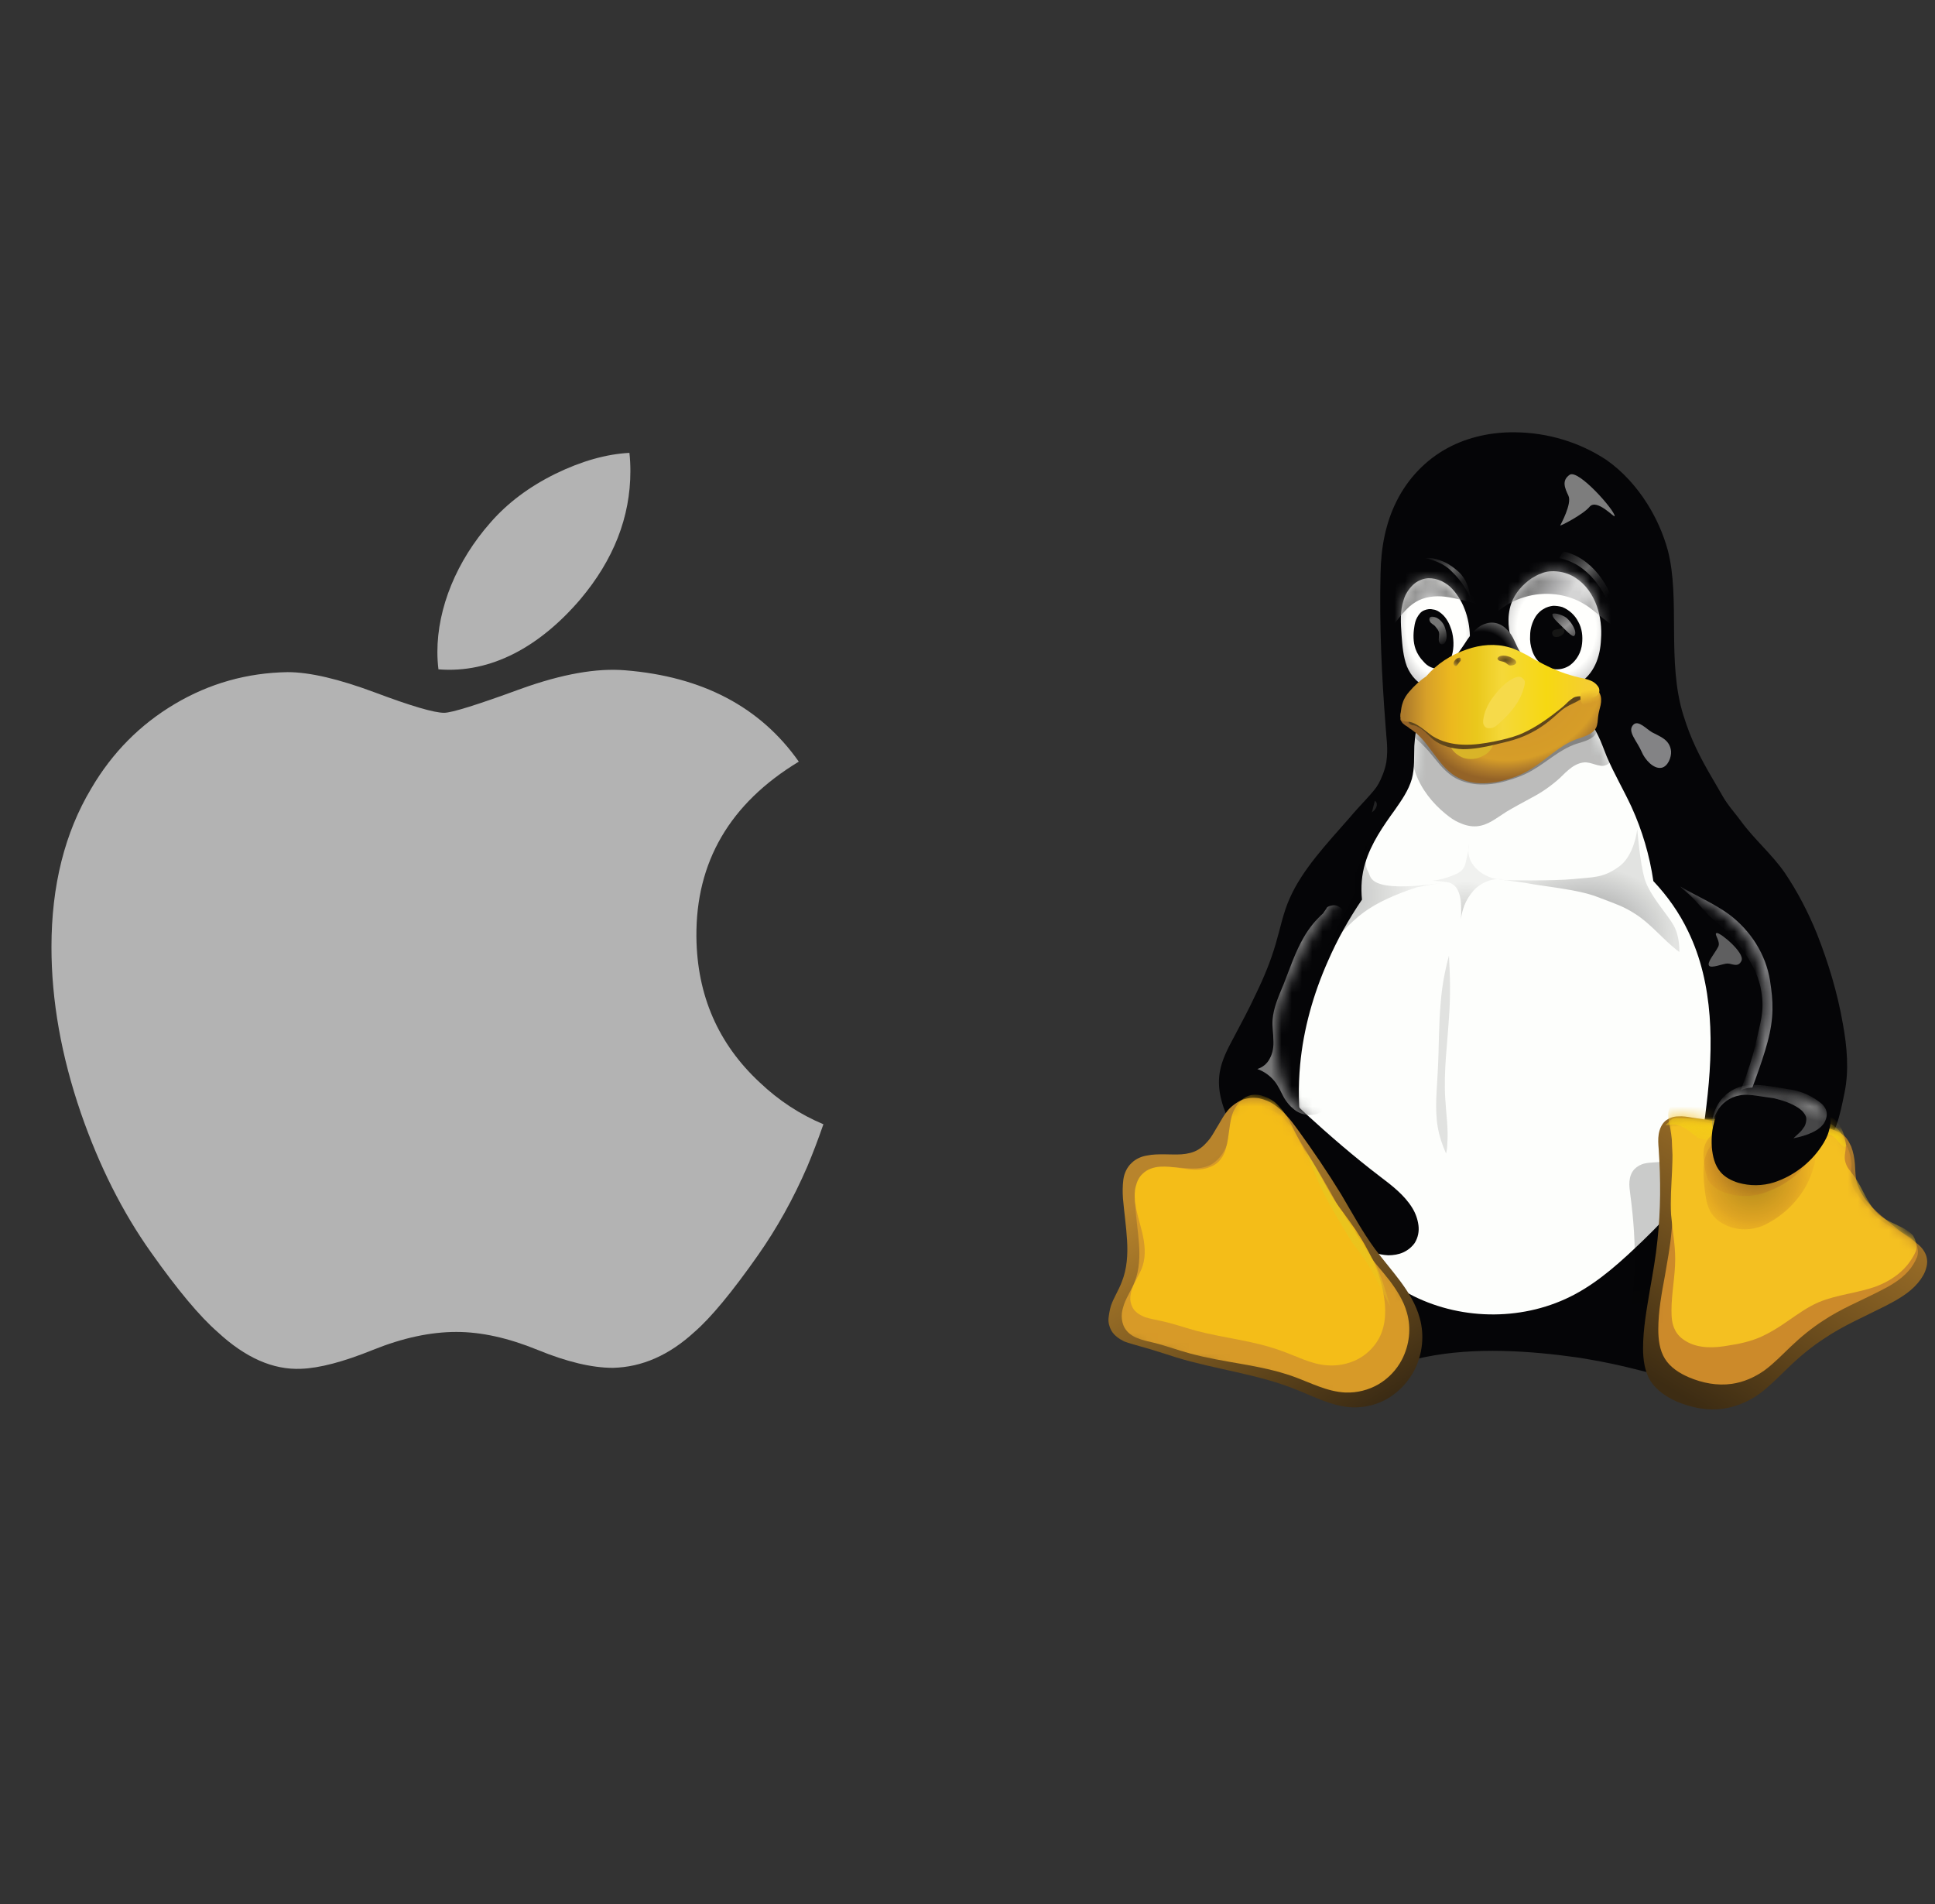
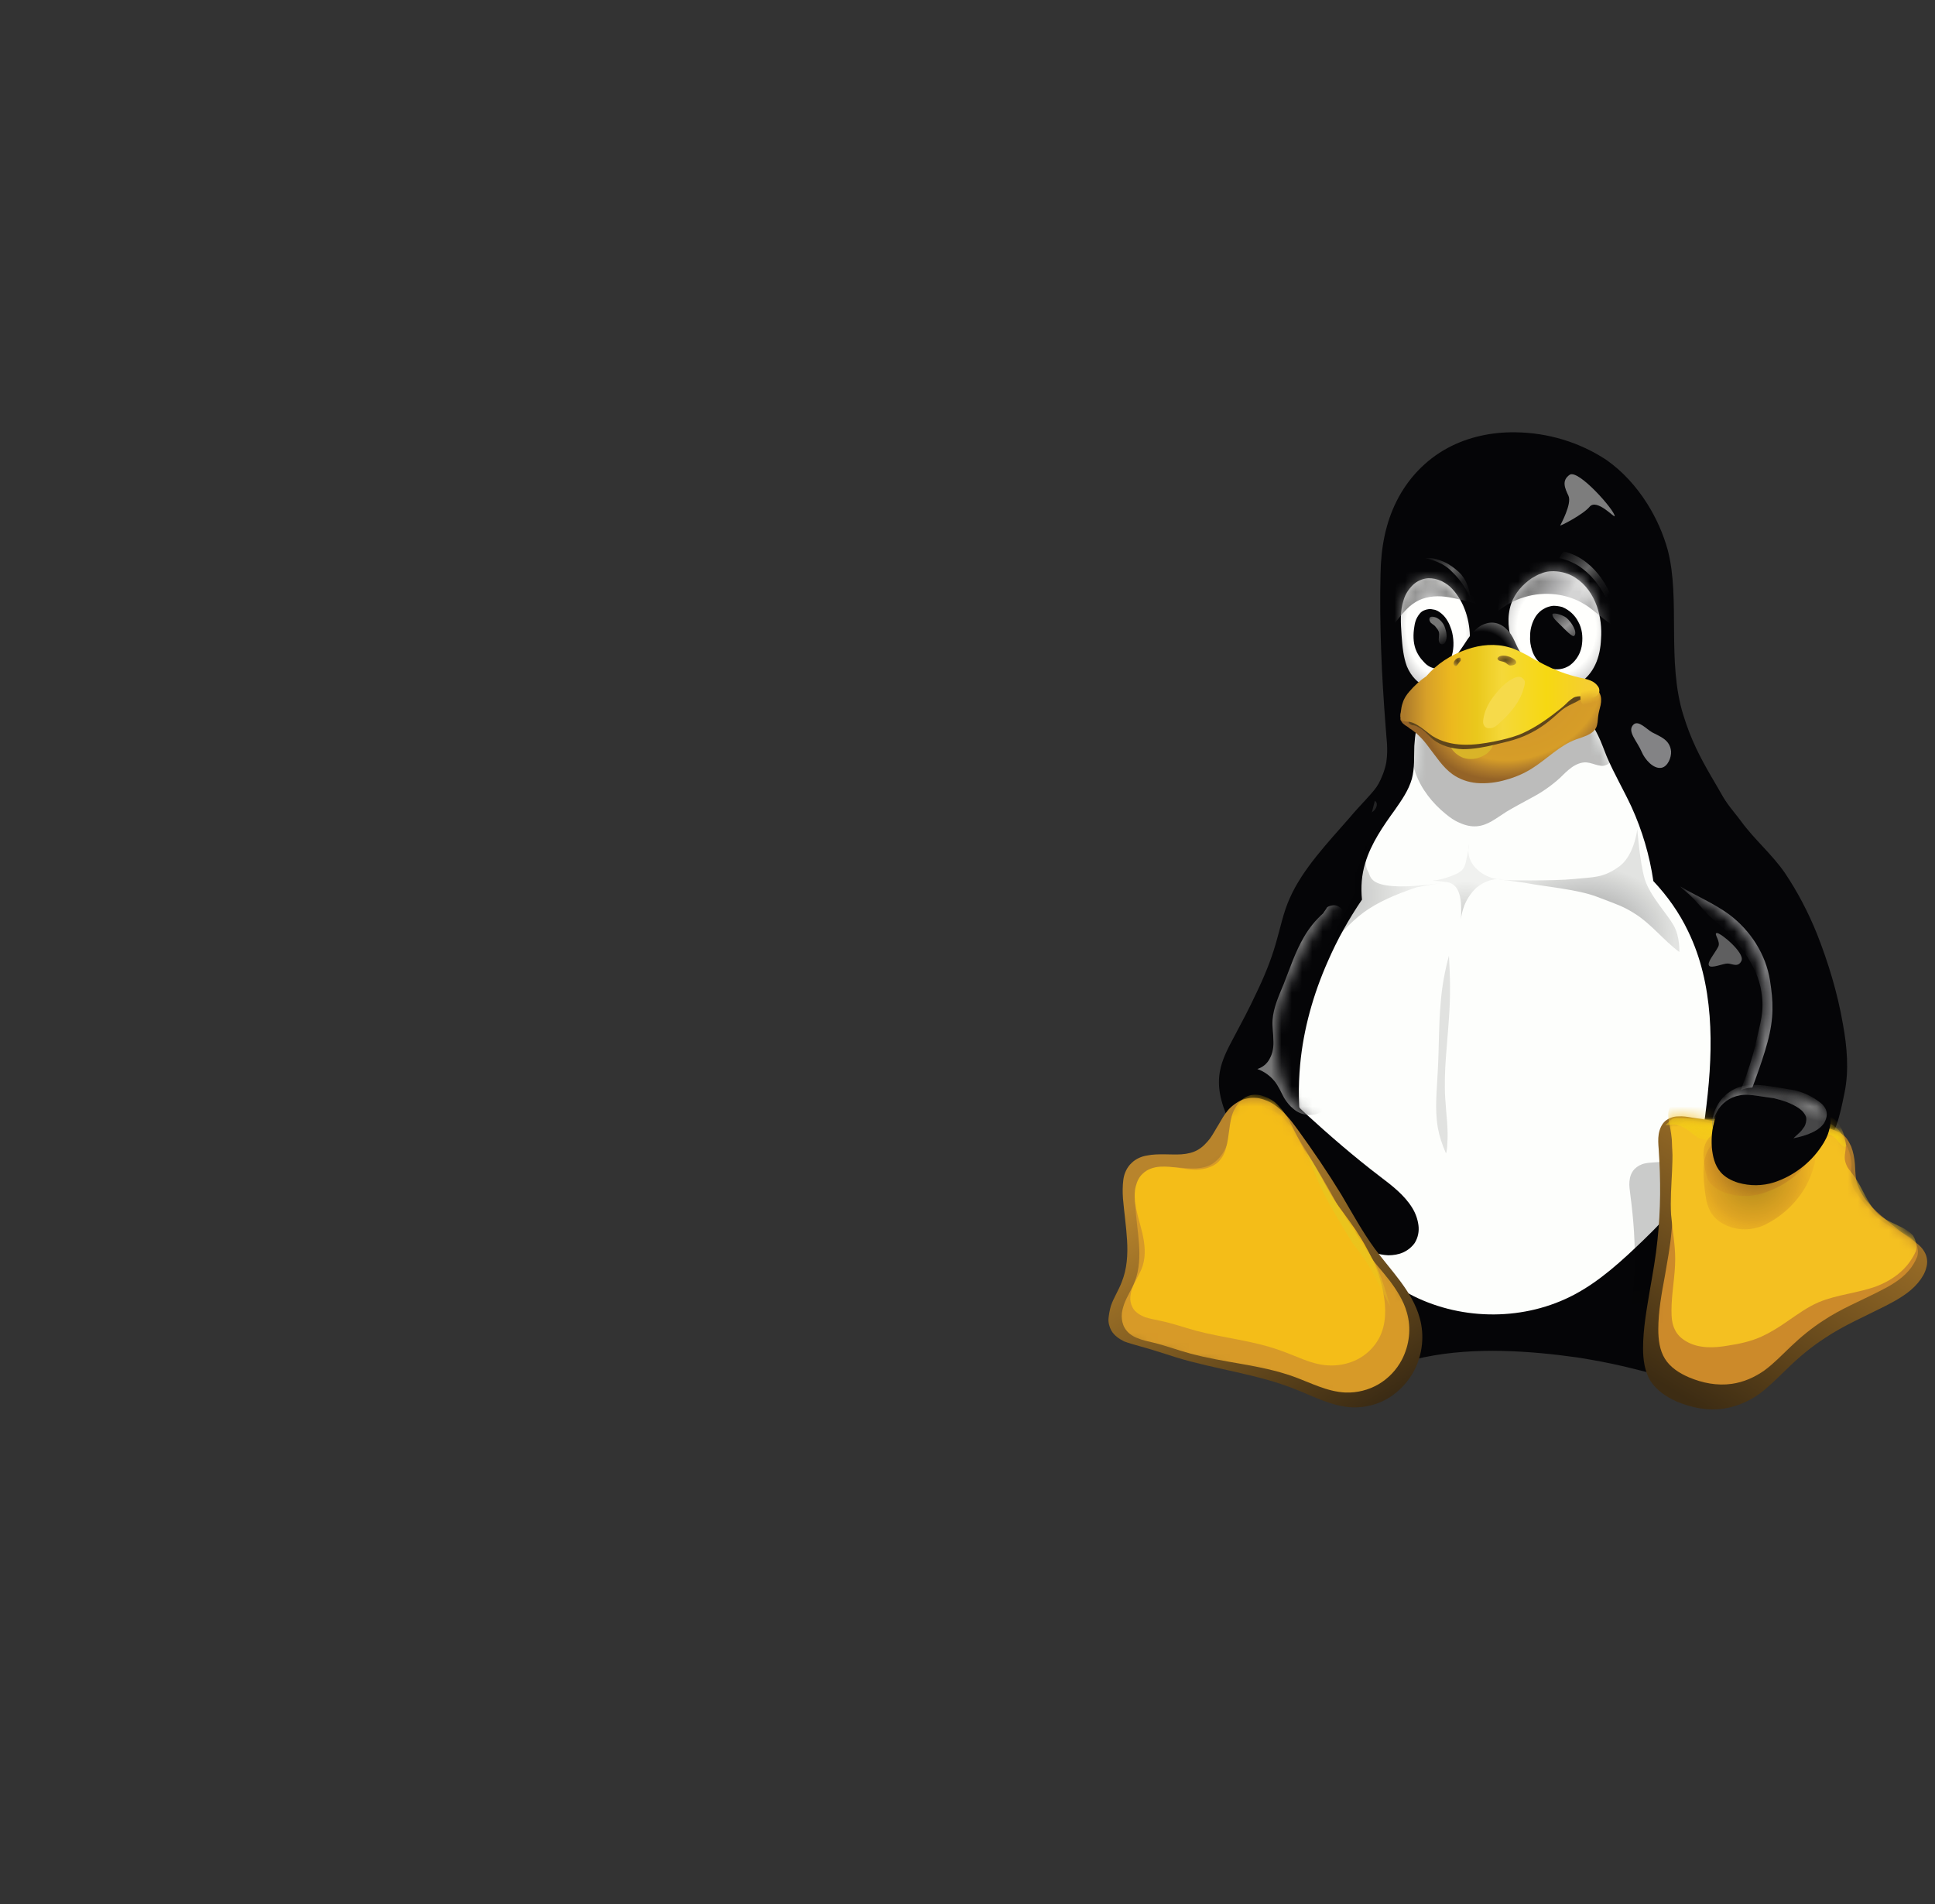
<svg xmlns="http://www.w3.org/2000/svg" viewBox="0 0 188 185" fill="none">
  <rect x="0" y="0" width="188" height="185" fill="#333333" stroke="none" />
  <path d="M147.262 42.002C144.98 41.962 142.658 42.443 140.655 43.524C138.493 44.685 136.772 46.527 135.69 48.689C134.609 50.851 134.169 53.214 134.129 55.776C134.009 60.661 134.249 65.746 134.609 70.391C134.689 71.793 134.89 72.633 134.689 74.075C134.089 77.158 131.406 79.24 129.965 81.923C128.363 84.886 127.722 88.289 126.521 91.412C125.44 94.295 123.878 97.018 122.837 99.901C121.396 103.985 120.956 108.43 121.917 112.634C122.637 115.837 124.159 118.84 126.241 121.443C125.961 121.963 125.64 122.524 125.36 123.044C124.399 124.686 123.238 126.248 122.717 128.049C122.437 128.97 122.357 129.931 122.517 130.852C122.677 131.773 123.158 132.694 123.919 133.255C124.399 133.655 125 133.895 125.6 134.016C126.201 134.176 126.841 134.176 127.442 134.176C129.804 134.136 132.087 133.415 134.369 132.814C135.73 132.454 137.092 132.134 138.453 131.853C143.338 130.852 148.744 131.253 153.268 131.893C154.79 132.134 156.311 132.414 157.833 132.774C160.195 133.335 162.558 134.056 164.96 134.136C165.601 134.136 166.241 134.136 166.882 133.975C167.523 133.855 168.123 133.575 168.604 133.175C169.365 132.574 169.805 131.693 170.005 130.732C170.205 129.771 170.085 128.81 169.805 127.929C169.244 126.087 168.083 124.566 167.122 122.924C166.722 122.284 166.362 121.603 166.001 120.962C168.924 117.679 171.287 113.875 172.648 109.711C174.129 105.146 174.41 100.221 173.769 95.496C173.128 90.732 171.647 86.127 169.645 81.763C167.162 76.277 165.04 74.315 163.559 69.51C161.917 64.305 163.278 58.179 162.037 53.454C161.597 51.852 160.916 50.331 160.035 48.929C158.994 47.288 157.673 45.806 156.071 44.685C153.468 42.963 150.385 42.042 147.262 42.002Z" fill="#050507" />
  <path d="M138.293 69.43C137.973 69.83 137.733 70.351 137.612 70.871C137.492 71.392 137.452 71.913 137.412 72.473C137.372 73.554 137.452 74.635 137.172 75.676C136.852 76.797 136.171 77.758 135.53 78.679C134.369 80.281 133.208 81.963 132.647 83.845C132.287 85.006 132.207 86.207 132.327 87.408C131.046 89.29 129.925 91.292 129.004 93.414C127.602 96.578 126.641 99.981 126.321 103.424C125.921 107.669 126.441 111.993 128.123 115.917C129.324 118.76 131.126 121.323 133.448 123.325C134.609 124.366 135.931 125.207 137.332 125.927C142.177 128.33 148.183 128.33 152.988 125.767C155.47 124.446 157.593 122.484 159.635 120.522C160.876 119.321 162.077 118.119 162.998 116.678C164.8 113.915 165.441 110.592 165.801 107.348C166.482 101.663 166.522 95.617 163.999 90.451C163.158 88.689 161.997 87.048 160.636 85.606C160.275 83.124 159.555 80.681 158.514 78.399C157.753 76.757 156.832 75.196 156.111 73.514C155.831 72.834 155.591 72.113 155.27 71.472C154.95 70.791 154.55 70.151 154.029 69.63C153.468 69.11 152.788 68.749 152.067 68.509C151.346 68.269 150.586 68.149 149.825 68.109C148.303 68.029 146.782 68.229 145.26 68.189C144.059 68.149 142.858 67.909 141.616 67.989C141.016 68.029 140.415 68.149 139.855 68.349C139.174 68.589 138.653 68.95 138.293 69.43Z" fill="#FDFEFC" />
  <path opacity="0.25" d="M132.928 84.686C133.248 85.166 132.727 86.848 140.295 85.767C140.295 85.767 138.974 85.927 137.652 86.207C135.61 86.888 133.849 87.649 132.487 88.65C131.126 89.651 130.125 90.932 128.884 92.053C128.884 92.053 130.886 88.369 131.406 87.248C131.927 86.127 131.326 86.207 131.726 84.565C132.127 82.924 133.088 81.362 133.088 81.362C133.088 81.362 132.287 83.725 132.928 84.686Z" fill="url(#paint0_radial_3_237)" />
  <path opacity="0.42" d="M157.232 84.245C155.711 85.326 154.79 85.206 152.908 85.406C151.026 85.606 145.981 85.526 145.981 85.526C145.981 85.526 146.702 85.526 148.343 85.807C149.985 86.127 153.268 86.407 155.15 87.128C157.032 87.849 157.713 88.049 158.834 88.77C160.436 89.771 161.637 91.372 163.158 92.493C163.158 92.493 163.238 91.012 162.598 89.891C161.957 88.77 160.315 87.048 159.795 85.406C159.314 83.765 159.074 80.561 159.074 80.561C159.074 80.561 158.794 83.204 157.232 84.245Z" fill="url(#paint1_radial_3_237)" />
  <path opacity="0.2" d="M142.738 81.963C142.698 82.443 142.617 82.884 142.497 83.364C142.457 83.604 142.417 83.805 142.337 84.045C142.257 84.285 142.137 84.445 141.977 84.605C141.817 84.726 141.656 84.846 141.456 84.926C140.736 85.246 139.975 85.486 139.174 85.566C139.494 85.606 139.815 85.606 140.095 85.647C140.295 85.686 140.495 85.686 140.696 85.727C140.896 85.767 141.056 85.847 141.216 85.967C141.376 86.087 141.536 86.287 141.616 86.447C141.817 86.848 141.897 87.248 141.937 87.689C141.977 88.249 141.977 88.81 141.937 89.33C141.977 88.97 142.057 88.609 142.177 88.249C142.377 87.609 142.738 87.008 143.178 86.527C143.338 86.327 143.538 86.167 143.779 86.007C144.459 85.526 145.3 85.326 146.101 85.446C145.3 85.486 144.459 85.206 143.819 84.726C143.498 84.485 143.178 84.165 142.978 83.805C142.658 83.284 142.577 82.603 142.738 81.963Z" fill="url(#paint2_radial_3_237)" />
  <path opacity="0.11" d="M140.776 92.854C140.375 94.335 140.095 95.857 139.975 97.418C139.775 99.581 139.815 101.783 139.695 103.985C139.614 105.827 139.374 107.709 139.695 109.551C139.855 110.432 140.135 111.272 140.495 112.073C140.575 111.753 140.615 111.473 140.615 111.152C140.736 109.671 140.495 108.189 140.415 106.708C140.255 104.105 140.615 101.503 140.776 98.9C140.936 96.858 140.896 94.856 140.776 92.854Z" fill="#010101" />
  <path opacity="0.25" d="M133.769 78.119C133.728 77.678 133.088 77.598 132.767 77.839C132.527 78.039 132.287 78.68 132.487 78.96C132.848 79.36 133.809 78.76 133.769 78.119Z" fill="#7D7D7D" />
  <path opacity="0.75" d="M166.802 90.651C167.162 90.612 169.525 92.573 169.204 93.334C168.884 94.055 168.283 93.615 167.843 93.615C167.403 93.615 166.241 94.135 166.041 93.815C165.841 93.494 166.562 92.694 166.922 92.013C167.242 91.492 166.442 90.692 166.802 90.651Z" fill="#7D7D7D" />
  <path d="M152.507 46.127C151.707 46.687 152.027 47.408 152.387 48.169C152.748 48.929 151.627 50.971 151.587 51.051C151.587 51.132 153.789 50.01 154.429 49.25C155.15 48.369 156.952 50.451 156.872 50.13C156.872 49.57 153.348 45.566 152.507 46.127Z" fill="#7D7D7D" />
  <path d="M158.714 70.391C158.033 71.032 159.034 71.953 159.515 73.074C159.795 73.754 160.636 74.755 161.437 74.595C162.037 74.475 162.398 73.594 162.357 72.994C162.237 71.832 161.236 71.552 160.516 71.152C159.955 70.832 159.194 69.951 158.714 70.391Z" fill="#838385" />
  <mask id="mask0_3_237" style="mask-type:luminance" maskUnits="userSpaceOnUse" x="126" y="67" width="41" height="61">
    <path d="M138.293 69.43C137.973 69.83 137.733 70.351 137.612 70.871C137.492 71.392 137.452 71.913 137.412 72.473C137.372 73.554 137.452 74.635 137.172 75.676C136.852 76.797 136.171 77.758 135.53 78.679C134.369 80.281 133.208 81.963 132.647 83.845C132.287 85.006 132.207 86.207 132.327 87.408C131.046 89.29 129.925 91.292 129.004 93.414C127.602 96.578 126.641 99.981 126.321 103.424C125.921 107.669 126.441 111.993 128.123 115.917C129.324 118.76 131.126 121.323 133.448 123.325C134.609 124.366 135.931 125.207 137.332 125.927C142.177 128.33 148.183 128.33 152.988 125.767C155.47 124.446 157.593 122.484 159.635 120.522C160.876 119.321 162.077 118.119 162.998 116.678C164.8 113.915 165.441 110.592 165.801 107.348C166.482 101.663 166.522 95.617 163.999 90.451C163.158 88.689 161.997 87.048 160.636 85.606C160.275 83.124 159.555 80.681 158.514 78.399C157.753 76.757 156.832 75.196 156.111 73.514C155.831 72.834 155.591 72.113 155.27 71.472C154.95 70.791 154.55 70.151 154.029 69.63C153.468 69.11 152.788 68.749 152.067 68.509C151.346 68.269 150.586 68.149 149.825 68.109C148.303 68.029 146.782 68.229 145.26 68.189C144.059 68.149 142.858 67.909 141.616 67.989C141.016 68.029 140.415 68.149 139.855 68.349C139.174 68.589 138.653 68.95 138.293 69.43" fill="white" />
  </mask>
  <g mask="url(#mask0_3_237)">
    <path d="M137.532 75.116C138.093 76.677 139.174 78.039 140.455 79.08C140.896 79.44 141.336 79.761 141.857 79.961C142.377 80.201 142.938 80.321 143.458 80.281C144.019 80.241 144.499 80.041 144.98 79.761C145.46 79.48 145.901 79.16 146.341 78.88C147.142 78.399 147.983 77.959 148.784 77.518C149.785 76.998 150.706 76.357 151.547 75.596C151.907 75.236 152.267 74.876 152.708 74.555C153.108 74.275 153.629 74.035 154.149 74.075C154.55 74.115 154.91 74.275 155.27 74.355C155.47 74.395 155.671 74.435 155.831 74.395C156.031 74.355 156.191 74.275 156.351 74.155C156.512 73.995 156.592 73.754 156.592 73.514C156.592 73.274 156.512 73.034 156.391 72.834C156.191 72.433 155.831 72.073 155.671 71.592C155.551 71.192 155.551 70.751 155.591 70.351C155.591 69.951 155.591 69.51 155.39 69.11C155.23 68.829 154.99 68.589 154.71 68.469C154.429 68.309 154.109 68.229 153.789 68.229C153.148 68.189 152.507 68.309 151.867 68.349C151.026 68.389 150.185 68.309 149.304 68.349C148.263 68.429 147.222 68.709 146.141 68.709C144.94 68.709 143.739 68.309 142.537 68.509C142.017 68.589 141.536 68.79 141.056 68.95C140.575 69.11 140.055 69.27 139.534 69.27C138.934 69.27 138.373 69.07 137.773 69.03C137.492 68.99 137.172 69.03 136.892 69.15C136.611 69.27 136.371 69.43 136.211 69.71C136.131 69.871 136.091 70.031 136.091 70.191C136.091 70.351 136.091 70.511 136.131 70.711C136.211 71.032 136.371 71.352 136.491 71.672C137.052 72.713 137.132 73.955 137.532 75.116Z" fill="#010101" fill-opacity="0.259" />
  </g>
  <mask id="mask1_3_237" style="mask-type:luminance" maskUnits="userSpaceOnUse" x="126" y="67" width="41" height="61">
-     <path d="M138.293 69.43C137.973 69.83 137.733 70.351 137.612 70.871C137.492 71.392 137.452 71.913 137.412 72.473C137.372 73.554 137.452 74.635 137.172 75.676C136.852 76.797 136.171 77.758 135.53 78.679C134.369 80.281 133.208 81.963 132.647 83.845C132.287 85.006 132.207 86.207 132.327 87.408C131.046 89.29 129.925 91.332 129.004 93.414C127.602 96.578 126.641 99.981 126.321 103.424C125.921 107.669 126.441 111.993 128.123 115.917C129.324 118.76 131.126 121.323 133.448 123.325C134.609 124.366 135.931 125.207 137.332 125.927C142.177 128.33 148.183 128.33 152.988 125.767C155.47 124.446 157.593 122.484 159.635 120.522C160.876 119.321 162.077 118.119 162.998 116.678C164.8 113.915 165.441 110.592 165.801 107.348C166.482 101.663 166.522 95.617 163.999 90.451C163.158 88.689 161.997 87.048 160.636 85.606C160.275 83.124 159.555 80.681 158.514 78.399C157.753 76.757 156.832 75.196 156.111 73.514C155.831 72.834 155.591 72.113 155.27 71.472C154.95 70.832 154.55 70.151 154.029 69.63C153.468 69.11 152.788 68.749 152.067 68.509C151.346 68.269 150.586 68.149 149.825 68.109C148.303 68.029 146.782 68.229 145.26 68.189C144.059 68.149 142.858 67.909 141.616 67.989C141.016 68.029 140.415 68.149 139.855 68.349C139.174 68.589 138.653 68.95 138.293 69.43" fill="white" />
-   </mask>
+     </mask>
  <g mask="url(#mask1_3_237)">
    <path opacity="0.3" d="M136.011 70.631C137.052 71.272 138.013 72.073 138.814 72.994C139.534 73.835 140.175 74.796 141.136 75.436C141.817 75.877 142.617 76.117 143.458 76.197C144.419 76.277 145.42 76.157 146.341 75.877C147.222 75.636 148.063 75.316 148.824 74.876C150.305 74.035 151.506 72.834 153.148 72.273C153.508 72.153 153.869 72.073 154.229 71.912C154.59 71.752 154.91 71.552 155.07 71.232C155.23 70.912 155.23 70.591 155.27 70.271C155.31 69.91 155.43 69.59 155.511 69.23C155.591 68.87 155.591 68.509 155.43 68.189C155.31 67.909 155.03 67.708 154.75 67.588C154.469 67.468 154.149 67.388 153.829 67.388C153.188 67.348 152.548 67.508 151.907 67.548C151.066 67.628 150.225 67.508 149.344 67.548C148.303 67.588 147.262 67.788 146.181 67.828C144.98 67.868 143.779 67.708 142.577 67.668C142.057 67.668 141.536 67.668 141.016 67.748C140.495 67.828 140.015 67.989 139.574 68.269C139.134 68.509 138.814 68.87 138.413 69.19C138.213 69.35 138.013 69.47 137.773 69.59C137.532 69.71 137.292 69.75 137.052 69.79H136.651C136.451 69.83 136.251 69.951 136.091 70.111C136.011 70.191 135.971 70.431 136.011 70.631Z" fill="#010101" />
  </g>
  <path d="M167.803 89.13C169.765 90.692 170.966 93.054 171.367 95.537C171.647 97.459 171.487 99.421 171.046 101.342C170.606 103.264 169.925 105.066 169.284 106.908C169.004 107.629 168.764 108.39 168.644 109.15C168.524 109.911 168.604 110.752 168.964 111.433C169.405 112.233 170.165 112.754 171.046 112.994C171.887 113.234 172.808 113.234 173.649 113.034C174.49 112.834 175.931 112.554 176.612 111.993C178.374 110.632 178.774 108.269 179.215 106.147C179.655 103.985 179.455 101.703 179.054 99.501C178.534 96.498 177.653 93.575 176.532 90.732C175.691 88.65 174.65 86.647 173.409 84.806C172.167 83.004 170.446 81.562 169.164 79.801C168.724 79.2 168.163 78.559 167.723 77.919C166.762 76.597 167.002 76.838 166.402 75.957C165.961 75.316 165.32 75.116 164.6 74.836C163.879 74.555 163.078 74.475 162.357 74.675C161.396 74.956 160.596 75.716 160.195 76.637C159.795 77.558 159.715 78.599 159.875 79.6C160.075 80.882 160.676 82.043 161.316 83.164C162.077 84.405 162.918 85.647 164.039 86.567C165.2 87.528 166.602 88.169 167.803 89.13Z" fill="#050507" />
  <path d="M131.166 79.4C128.924 81.963 126.561 84.445 125.32 87.248C124.679 88.65 124.399 90.171 123.959 91.653C123.478 93.334 122.797 94.976 122.037 96.538C121.356 98.019 120.595 99.421 119.834 100.862C119.274 101.903 118.713 102.984 118.513 104.145C118.353 105.066 118.433 106.027 118.673 106.908C118.913 107.829 119.274 108.67 119.714 109.511C121.516 113.034 124.239 116.117 127.442 118.44C128.884 119.481 130.485 120.402 132.087 121.163C132.968 121.563 133.929 121.923 134.89 121.963C135.37 121.963 135.891 121.883 136.331 121.683C136.772 121.483 137.172 121.163 137.452 120.762C137.773 120.242 137.893 119.641 137.813 119.04C137.732 118.44 137.532 117.879 137.212 117.359C136.451 116.117 135.25 115.196 134.089 114.316C131.566 112.394 129.164 110.312 126.841 108.189C126.201 107.589 125.52 106.948 125.08 106.187C124.639 105.427 124.399 104.586 124.239 103.745C123.798 101.382 123.919 98.94 124.719 96.658C125.04 95.777 125.44 94.936 125.84 94.095C126.521 92.614 127.202 91.132 128.083 89.811C129.204 88.129 130.725 86.728 131.646 84.926C132.407 83.404 132.727 81.723 133.048 80.041C133.288 78.719 133.728 77.438 133.969 76.117C133.528 76.918 132.087 78.279 131.166 79.4Z" fill="#050507" />
  <mask id="mask2_3_237" style="mask-type:luminance" maskUnits="userSpaceOnUse" x="159" y="74" width="21" height="40">
    <path d="M167.803 89.13C169.765 90.692 170.966 93.054 171.367 95.537C171.647 97.459 171.487 99.421 171.046 101.342C170.606 103.224 169.925 105.066 169.284 106.908C169.004 107.629 168.764 108.39 168.644 109.15C168.524 109.911 168.604 110.752 168.964 111.433C169.405 112.233 170.165 112.754 171.046 112.994C171.887 113.234 172.808 113.234 173.649 113.034C174.49 112.834 175.291 112.394 175.971 111.873C177.733 110.512 178.814 108.39 179.215 106.187C179.615 103.985 179.455 101.743 179.054 99.541C178.534 96.538 177.653 93.615 176.532 90.772C175.691 88.69 174.65 86.688 173.409 84.846C172.167 83.044 170.446 81.602 169.164 79.841C168.724 79.24 168.163 78.599 167.723 77.959C166.762 76.637 167.002 76.878 166.402 75.997C165.961 75.356 165.32 75.156 164.6 74.876C163.879 74.595 163.078 74.515 162.357 74.716C161.396 74.996 160.596 75.757 160.195 76.677C159.795 77.598 159.715 78.639 159.875 79.64C160.075 80.922 160.676 82.083 161.316 83.204C162.077 84.445 162.918 85.687 164.039 86.608C165.2 87.528 166.602 88.169 167.803 89.13" fill="white" />
  </mask>
  <g mask="url(#mask2_3_237)">
    <path d="M163.238 86.127C163.398 86.287 163.559 86.447 163.719 86.567C164.92 87.528 165.561 88.65 166.762 89.611C168.724 91.172 170.766 93.855 171.126 96.337C171.447 98.259 171.046 99.3 170.526 101.583C170.045 103.865 168.644 107.068 167.883 109.23C167.603 110.111 168.484 109.751 168.364 110.672C168.323 111.112 168.283 111.593 168.364 112.033C168.364 111.953 168.364 111.873 168.404 111.753C168.564 110.512 168.924 109.31 169.365 108.109C170.165 105.827 171.086 103.625 171.727 101.262C172.368 98.9 172.287 97.258 171.967 95.256C171.567 92.734 170.085 90.411 168.003 88.85C166.522 87.769 164.8 87.048 163.238 86.127Z" fill="#838385" />
  </g>
  <mask id="mask3_3_237" style="mask-type:luminance" maskUnits="userSpaceOnUse" x="118" y="76" width="20" height="46">
    <path d="M131.166 79.4C128.924 81.963 126.561 84.445 125.32 87.248C124.679 88.65 124.399 90.171 123.959 91.653C123.478 93.334 122.797 94.976 122.037 96.538C121.356 98.019 120.595 99.421 119.834 100.862C119.274 101.903 118.713 102.984 118.513 104.145C118.353 105.066 118.433 106.027 118.673 106.908C118.913 107.789 119.274 108.67 119.714 109.511C121.516 113.034 124.239 116.117 127.442 118.44C128.884 119.481 130.485 120.402 132.087 121.163C132.968 121.563 133.929 121.923 134.89 121.963C135.37 121.963 135.891 121.883 136.331 121.683C136.772 121.483 137.172 121.163 137.452 120.762C137.773 120.242 137.893 119.641 137.813 119.04C137.732 118.44 137.532 117.879 137.212 117.359C136.451 116.117 135.25 115.196 134.089 114.316C131.566 112.394 129.164 110.312 126.841 108.189C126.201 107.589 125.52 106.948 125.08 106.187C124.639 105.427 124.399 104.586 124.239 103.745C123.798 101.382 123.919 98.94 124.719 96.658C125.04 95.777 125.44 94.936 125.84 94.095C126.521 92.614 127.202 91.132 128.083 89.811C129.204 88.129 130.725 86.728 131.646 84.926C132.407 83.404 132.727 81.723 133.048 80.041C133.288 78.719 133.728 77.438 133.969 76.117C133.528 76.918 132.087 78.279 131.166 79.4V79.4Z" fill="white" />
  </mask>
  <g mask="url(#mask3_3_237)">
    <path opacity="0.95" d="M128.563 88.73C127.802 89.41 127.162 90.211 126.681 91.052C125.84 92.493 125.32 94.095 124.719 95.617C124.239 96.778 123.718 97.899 123.638 99.14C123.598 99.781 123.718 100.421 123.718 101.022C123.758 101.663 123.678 102.303 123.358 102.864C123.118 103.344 122.677 103.705 122.157 103.865C122.837 104.105 123.438 104.546 123.878 105.106C124.239 105.587 124.479 106.147 124.759 106.668C125 107.068 125.32 107.469 125.68 107.749C126.041 108.069 126.521 108.269 127.002 108.309C127.642 108.39 128.363 108.189 128.843 107.709C128.243 101.943 128.803 96.057 130.485 90.531C130.605 90.171 130.685 89.811 130.725 89.45C130.765 89.09 130.685 88.69 130.445 88.409C130.325 88.249 130.165 88.129 130.005 88.049C129.844 87.969 129.644 87.929 129.444 87.969C129.244 88.009 129.044 88.049 128.924 88.169C128.803 88.409 128.643 88.569 128.563 88.73Z" fill="#7D7D7D" />
  </g>
  <path opacity="0.2" d="M180.896 121.923C180.736 122.404 180.536 122.884 180.216 123.325C179.575 124.286 178.614 125.006 177.693 125.687C176.091 126.808 174.41 127.889 172.928 129.171C171.927 130.051 171.006 131.012 170.165 132.054C169.445 132.934 168.764 133.855 167.923 134.616C167.082 135.417 166.121 136.018 165.04 136.378C163.759 136.818 162.397 136.778 161.156 136.458C160.275 136.218 159.434 135.857 158.914 135.137C158.393 134.416 158.193 133.495 158.153 132.574C158.033 130.932 158.233 129.251 158.433 127.609C158.594 126.208 158.714 124.846 158.794 123.485C158.914 120.962 158.714 118.48 158.393 116.037C158.353 115.637 158.273 115.236 158.313 114.796C158.353 114.356 158.474 113.955 158.794 113.595C159.074 113.315 159.434 113.114 159.835 113.034C160.195 112.954 160.596 112.954 160.996 112.914C161.877 112.874 162.798 112.834 163.679 112.914C164.239 112.954 164.8 113.074 165.36 113.114C166.281 113.194 167.242 113.154 168.203 112.874C169.204 112.594 170.165 112.033 171.206 111.873C171.607 111.793 172.047 111.833 172.448 111.873C172.848 111.913 173.289 112.033 173.609 112.314C173.849 112.514 174.049 112.754 174.169 113.034C174.37 113.475 174.49 113.915 174.57 114.396C174.65 114.836 174.65 115.236 174.77 115.677C174.93 116.358 175.371 116.918 175.851 117.399C176.332 117.879 176.892 118.24 177.493 118.6C178.053 118.96 178.614 119.321 179.255 119.601C179.535 119.721 179.815 119.881 180.095 120.041C180.376 120.202 180.616 120.402 180.816 120.642C180.856 121.002 180.936 121.483 180.896 121.923Z" fill="url(#paint3_linear_3_237)" />
  <path d="M186.342 124.646C185.501 125.647 184.34 126.288 183.179 126.888C181.217 127.889 179.134 128.77 177.293 130.011C176.051 130.812 174.89 131.773 173.809 132.814C172.888 133.695 172.007 134.616 171.006 135.377C169.965 136.138 168.764 136.658 167.483 136.858C165.921 137.099 164.359 136.778 162.918 136.178C161.917 135.737 160.956 135.097 160.355 134.176C159.795 133.255 159.635 132.094 159.635 131.012C159.635 129.09 159.995 127.169 160.315 125.247C160.596 123.645 160.876 122.083 161.036 120.482C161.356 117.559 161.356 114.636 161.156 111.673C161.116 111.192 161.076 110.672 161.156 110.191C161.236 109.711 161.437 109.23 161.797 108.91C162.157 108.63 162.598 108.47 163.038 108.47C163.479 108.43 163.959 108.51 164.4 108.59C165.441 108.75 166.522 108.87 167.563 109.15C168.203 109.31 168.844 109.551 169.485 109.711C170.566 109.991 171.727 110.151 172.848 110.031C174.049 109.871 175.21 109.431 176.452 109.471C176.932 109.471 177.453 109.591 177.933 109.711C178.414 109.871 178.894 110.071 179.255 110.432C179.535 110.712 179.695 111.072 179.855 111.393C180.055 111.913 180.175 112.514 180.216 113.074C180.256 113.595 180.256 114.075 180.336 114.596C180.496 115.437 180.936 116.157 181.457 116.798C181.977 117.439 182.618 117.999 183.259 118.52C183.899 119.04 184.54 119.601 185.221 120.081C185.541 120.322 185.861 120.522 186.182 120.762C186.502 121.002 186.782 121.283 186.982 121.643C187.263 122.123 187.303 122.684 187.143 123.204C187.022 123.685 186.742 124.165 186.342 124.646Z" fill="url(#paint4_linear_3_237)" />
  <mask id="mask4_3_237" style="mask-type:luminance" maskUnits="userSpaceOnUse" x="159" y="108" width="29" height="29">
    <path d="M186.342 124.646C185.501 125.647 184.34 126.288 183.179 126.888C181.217 127.889 179.134 128.77 177.293 130.011C176.051 130.812 174.89 131.773 173.809 132.814C172.888 133.695 172.007 134.616 171.006 135.377C169.965 136.138 168.764 136.658 167.483 136.858C165.921 137.099 164.359 136.778 162.918 136.178C161.917 135.737 160.956 135.097 160.355 134.176C159.795 133.255 159.635 132.094 159.635 131.012C159.635 129.09 159.995 127.169 160.315 125.247C160.596 123.645 160.876 122.083 161.036 120.482C161.356 117.559 161.356 114.636 161.156 111.673C161.116 111.192 161.076 110.672 161.156 110.191C161.236 109.711 161.437 109.23 161.797 108.91C162.157 108.63 162.598 108.47 163.038 108.47C163.479 108.43 163.959 108.51 164.4 108.59C165.441 108.75 166.522 108.87 167.563 109.15C168.203 109.31 168.844 109.551 169.485 109.711C170.566 109.991 171.727 110.151 172.848 110.031C174.049 109.871 175.21 109.431 176.452 109.471C176.932 109.471 177.453 109.591 177.933 109.711C178.414 109.871 178.894 110.071 179.255 110.432C179.535 110.712 179.695 111.072 179.855 111.393C180.055 111.913 180.175 112.514 180.216 113.074C180.256 113.595 180.256 114.075 180.336 114.596C180.496 115.437 180.936 116.157 181.457 116.798C181.977 117.439 182.618 117.999 183.259 118.52C183.899 119.04 184.54 119.601 185.221 120.081C185.541 120.322 185.861 120.522 186.182 120.762C186.502 121.002 186.782 121.283 186.982 121.643C187.263 122.123 187.303 122.684 187.143 123.204C187.022 123.685 186.742 124.165 186.342 124.646V124.646Z" fill="white" />
  </mask>
  <g mask="url(#mask4_3_237)">
    <path d="M186.262 122.123C186.061 122.604 185.781 123.084 185.421 123.485C184.66 124.366 183.579 124.966 182.538 125.487C180.736 126.408 178.854 127.169 177.172 128.29C176.051 129.01 174.97 129.891 174.009 130.812C173.168 131.613 172.368 132.454 171.447 133.135C170.486 133.815 169.405 134.296 168.243 134.456C166.842 134.656 165.401 134.376 164.079 133.815C163.158 133.415 162.277 132.854 161.757 132.013C161.236 131.173 161.116 130.132 161.116 129.171C161.116 127.409 161.437 125.687 161.757 123.965C161.997 122.524 162.277 121.122 162.397 119.681C162.678 117.078 162.678 114.396 162.478 111.793C162.438 111.353 162.397 110.912 162.478 110.472C162.558 110.031 162.718 109.591 163.078 109.31C163.399 109.03 163.799 108.91 164.239 108.91C164.64 108.87 165.08 108.95 165.481 109.03C166.442 109.19 167.403 109.27 168.364 109.511C168.964 109.671 169.525 109.871 170.125 110.031C171.126 110.311 172.167 110.432 173.168 110.311C174.25 110.191 175.331 109.791 176.452 109.791C176.892 109.791 177.373 109.871 177.773 110.031C178.214 110.151 178.654 110.352 178.974 110.672C179.215 110.912 179.375 111.232 179.535 111.553C179.735 112.033 179.855 112.554 179.895 113.074C179.895 113.635 179.775 114.155 179.855 114.676C179.895 115.116 180.095 115.517 180.336 115.877C180.576 116.237 180.856 116.598 181.136 116.918C181.697 117.559 182.218 118.24 182.938 118.72C183.739 119.281 184.66 119.601 185.461 120.161C185.701 120.322 185.941 120.482 186.102 120.722C186.342 121.122 186.422 121.643 186.262 122.123Z" fill="#CC8A2A" />
  </g>
  <mask id="mask5_3_237" style="mask-type:luminance" maskUnits="userSpaceOnUse" x="159" y="108" width="29" height="29">
    <path d="M186.342 124.646C185.501 125.647 184.34 126.288 183.179 126.888C181.217 127.889 179.134 128.77 177.293 130.011C176.051 130.812 174.89 131.773 173.809 132.814C172.888 133.695 172.007 134.616 171.006 135.377C169.965 136.138 168.764 136.658 167.483 136.858C165.921 137.099 164.359 136.778 162.918 136.178C161.917 135.737 160.956 135.097 160.355 134.176C159.795 133.255 159.635 132.094 159.635 131.012C159.635 129.09 159.995 127.169 160.315 125.247C160.596 123.645 160.876 122.083 161.036 120.482C161.356 117.559 161.356 114.636 161.156 111.673C161.116 111.192 161.076 110.672 161.156 110.191C161.236 109.711 161.437 109.23 161.797 108.91C162.157 108.63 162.598 108.47 163.038 108.47C163.479 108.43 163.959 108.51 164.4 108.59C165.441 108.75 166.522 108.87 167.563 109.15C168.203 109.31 168.844 109.551 169.485 109.711C170.566 109.991 171.727 110.151 172.848 110.031C174.049 109.871 175.21 109.431 176.452 109.471C176.932 109.471 177.453 109.591 177.933 109.711C178.414 109.871 178.894 110.071 179.255 110.432C179.535 110.712 179.695 111.072 179.855 111.393C180.055 111.913 180.175 112.514 180.216 113.074C180.256 113.595 180.256 114.075 180.336 114.596C180.496 115.437 180.936 116.157 181.457 116.798C181.977 117.439 182.618 117.999 183.259 118.52C183.899 119.04 184.54 119.601 185.221 120.081C185.541 120.322 185.861 120.522 186.182 120.762C186.502 121.002 186.782 121.283 186.982 121.643C187.263 122.123 187.303 122.684 187.143 123.204C187.022 123.685 186.742 124.165 186.342 124.646V124.646Z" fill="white" />
  </mask>
  <g mask="url(#mask5_3_237)">
    <path d="M186.142 121.563C185.941 122.043 185.621 122.524 185.301 122.924C184.5 123.885 183.459 124.526 182.338 124.966C180.496 125.647 178.494 125.767 176.692 126.528C175.571 127.008 174.61 127.729 173.609 128.41C172.808 128.97 171.967 129.491 171.086 129.891C170.085 130.332 169.004 130.572 167.923 130.732C167.242 130.852 166.562 130.932 165.841 130.892C165.16 130.852 164.44 130.692 163.839 130.332C163.358 130.051 162.958 129.691 162.718 129.171C162.438 128.61 162.397 127.969 162.397 127.329C162.397 125.647 162.758 124.005 162.758 122.324C162.758 120.882 162.478 119.441 162.357 117.999C162.197 115.196 162.798 112.354 162.277 109.631C162.197 109.19 162.077 108.75 162.077 108.309C162.077 108.069 162.117 107.869 162.197 107.669C162.277 107.469 162.397 107.268 162.558 107.148C162.718 107.028 162.878 106.988 163.038 106.948C163.198 106.908 163.399 106.908 163.559 106.948C163.919 106.988 164.239 107.148 164.56 107.228C165.521 107.509 166.562 107.509 167.523 107.709C168.123 107.829 168.724 108.069 169.325 108.229C170.366 108.51 171.407 108.63 172.448 108.51C173.569 108.39 174.69 107.949 175.811 107.989C176.292 107.989 176.732 108.069 177.172 108.229C177.613 108.349 178.053 108.55 178.414 108.91C178.654 109.15 178.814 109.471 178.974 109.791C179.174 110.271 179.335 110.792 179.335 111.312C179.335 111.593 179.295 111.873 179.255 112.113C179.215 112.394 179.215 112.674 179.295 112.914C179.375 113.194 179.495 113.435 179.655 113.635C179.815 113.835 179.975 114.035 180.135 114.275C180.576 114.876 180.896 115.557 181.257 116.237C181.617 116.918 182.017 117.559 182.578 118.039C183.339 118.68 184.34 118.96 185.181 119.481C185.421 119.641 185.661 119.801 185.861 120.041C185.981 120.242 186.101 120.482 186.142 120.722C186.262 121.082 186.222 121.323 186.142 121.563Z" fill="#F4C021" />
  </g>
  <mask id="mask6_3_237" style="mask-type:luminance" maskUnits="userSpaceOnUse" x="159" y="108" width="29" height="29">
    <path d="M186.342 124.646C185.501 125.647 184.34 126.288 183.179 126.888C181.217 127.889 179.134 128.77 177.293 130.011C176.051 130.812 174.89 131.773 173.809 132.814C172.888 133.695 172.007 134.616 171.006 135.377C169.965 136.138 168.764 136.658 167.483 136.858C165.921 137.099 164.359 136.778 162.918 136.178C161.917 135.737 160.956 135.097 160.355 134.176C159.795 133.255 159.635 132.094 159.635 131.012C159.635 129.09 159.995 127.169 160.315 125.247C160.596 123.645 160.876 122.083 161.036 120.482C161.356 117.559 161.356 114.636 161.156 111.673C161.116 111.192 161.076 110.672 161.156 110.191C161.236 109.711 161.437 109.23 161.797 108.91C162.157 108.63 162.598 108.47 163.038 108.47C163.479 108.43 163.959 108.51 164.4 108.59C165.441 108.75 166.522 108.87 167.563 109.15C168.203 109.31 168.844 109.551 169.485 109.711C170.566 109.991 171.727 110.151 172.848 110.031C174.049 109.871 175.21 109.431 176.452 109.471C176.932 109.471 177.453 109.591 177.933 109.711C178.414 109.871 178.894 110.071 179.255 110.432C179.535 110.712 179.695 111.072 179.855 111.393C180.055 111.913 180.175 112.514 180.216 113.074C180.256 113.595 180.256 114.075 180.336 114.596C180.496 115.437 180.936 116.157 181.457 116.798C181.977 117.439 182.618 117.999 183.259 118.52C183.899 119.04 184.54 119.601 185.221 120.081C185.541 120.322 185.861 120.522 186.182 120.762C186.502 121.002 186.782 121.283 186.982 121.643C187.263 122.123 187.303 122.684 187.143 123.204C187.022 123.685 186.742 124.165 186.342 124.646V124.646Z" fill="white" />
  </mask>
  <g mask="url(#mask6_3_237)">
    <path d="M162.117 109.31C163.158 109.03 164.039 109.831 164.8 110.432C165.28 110.832 166.001 110.752 166.602 110.752C167.603 110.712 168.604 110.912 169.605 110.792C171.567 110.632 173.489 110.151 175.451 110.071C176.412 110.031 177.453 109.951 178.254 110.512C178.574 110.752 179.054 111.713 179.375 111.353C179.255 110.352 178.494 109.35 177.493 109.07C176.692 108.95 175.891 109.15 175.09 109.11C172.728 109.07 170.366 108.63 168.003 108.75C166.362 108.75 164.68 108.67 163.038 108.63C162.397 108.51 162.157 109.07 161.797 109.31" fill="url(#paint5_linear_3_237)" />
  </g>
  <path d="M120.675 106.868C121.196 106.668 121.756 106.628 122.317 106.708C122.877 106.828 123.358 107.028 123.838 107.349C124.759 107.989 125.44 108.87 126.081 109.751C127.562 111.793 129.004 113.915 130.325 116.077C131.366 117.839 132.367 119.681 133.568 121.323C134.369 122.404 135.25 123.405 136.051 124.486C136.852 125.567 137.572 126.728 137.933 128.049C138.413 129.731 138.213 131.573 137.412 133.135C136.852 134.216 135.971 135.177 134.93 135.817C133.889 136.458 132.647 136.778 131.406 136.738C129.444 136.658 127.682 135.697 125.84 134.976C122.157 133.495 118.113 133.055 114.309 131.893C113.148 131.533 111.986 131.133 110.785 130.812C110.265 130.652 109.744 130.532 109.224 130.332C108.743 130.092 108.263 129.771 107.982 129.291C107.782 128.93 107.662 128.49 107.702 128.09C107.742 127.689 107.822 127.249 107.942 126.848C108.223 126.047 108.703 125.327 108.983 124.566C109.504 123.285 109.584 121.883 109.504 120.522C109.424 119.16 109.224 117.799 109.104 116.438C109.063 115.837 109.063 115.196 109.144 114.596C109.224 113.995 109.504 113.395 109.944 112.994C110.345 112.594 110.905 112.354 111.426 112.273C111.986 112.153 112.547 112.153 113.108 112.153C113.668 112.153 114.229 112.193 114.789 112.153C115.35 112.113 115.91 111.993 116.391 111.713C116.871 111.433 117.232 111.032 117.552 110.632C117.872 110.191 118.113 109.711 118.393 109.27C118.673 108.79 118.913 108.35 119.274 107.909C119.634 107.469 120.195 107.068 120.675 106.868Z" fill="url(#paint6_linear_3_237)" />
  <mask id="mask7_3_237" style="mask-type:luminance" maskUnits="userSpaceOnUse" x="107" y="106" width="32" height="31">
    <path d="M120.675 106.868C121.196 106.668 121.756 106.628 122.317 106.708C122.877 106.828 123.358 107.028 123.838 107.349C124.759 107.989 125.44 108.87 126.081 109.751C127.562 111.793 129.004 113.915 130.325 116.077C131.366 117.839 132.367 119.681 133.568 121.323C134.369 122.404 135.25 123.405 136.051 124.486C136.852 125.567 137.572 126.728 137.933 128.049C138.413 129.731 138.213 131.573 137.412 133.135C136.852 134.216 135.971 135.177 134.93 135.817C133.889 136.458 132.647 136.778 131.406 136.738C129.444 136.658 127.682 135.697 125.84 134.976C122.157 133.495 118.113 133.055 114.309 131.893C113.148 131.533 111.986 131.133 110.785 130.812C110.265 130.652 109.744 130.532 109.224 130.332C108.743 130.092 108.263 129.771 107.982 129.291C107.782 128.93 107.662 128.49 107.702 128.09C107.702 127.689 107.822 127.249 107.942 126.848C108.223 126.047 108.703 125.327 108.983 124.566C109.504 123.285 109.584 121.883 109.504 120.522C109.424 119.16 109.224 117.799 109.104 116.438C109.063 115.837 109.063 115.196 109.144 114.596C109.264 113.995 109.504 113.395 109.944 112.994C110.345 112.594 110.905 112.354 111.426 112.273C111.986 112.153 112.547 112.153 113.108 112.153C113.668 112.153 114.229 112.193 114.789 112.153C115.35 112.113 115.91 111.993 116.391 111.713C116.871 111.433 117.232 111.032 117.552 110.632C117.872 110.191 118.113 109.711 118.393 109.27C118.673 108.79 118.913 108.35 119.274 107.909C119.634 107.469 120.195 107.068 120.675 106.868" fill="white" />
  </mask>
  <g mask="url(#mask7_3_237)">
    <path d="M121.476 107.749C121.957 107.549 122.477 107.549 122.958 107.669C123.438 107.789 123.919 108.029 124.279 108.309C125.08 108.91 125.64 109.791 126.161 110.632C127.442 112.674 128.683 114.756 129.845 116.878C130.725 118.48 131.566 120.121 132.687 121.563C133.408 122.524 134.249 123.445 134.97 124.366C135.69 125.327 136.371 126.368 136.691 127.529C137.132 129.05 136.932 130.692 136.211 132.094C135.69 133.095 134.89 133.935 133.929 134.496C132.968 135.057 131.847 135.337 130.725 135.297C128.924 135.217 127.322 134.336 125.64 133.735C122.397 132.574 118.913 132.414 115.59 131.493C114.389 131.173 113.228 130.732 112.067 130.452C111.546 130.332 110.985 130.212 110.505 130.011C109.984 129.811 109.544 129.491 109.264 129.01C109.063 128.65 108.983 128.25 108.983 127.849C108.983 127.449 109.104 127.048 109.224 126.688C109.504 125.927 109.984 125.247 110.265 124.486C110.705 123.325 110.745 122.083 110.665 120.882C110.585 119.681 110.385 118.44 110.305 117.239C110.265 116.678 110.265 116.157 110.385 115.597C110.505 115.076 110.745 114.556 111.106 114.155C111.546 113.755 112.107 113.515 112.707 113.435C113.308 113.355 113.908 113.395 114.469 113.435C115.07 113.475 115.67 113.555 116.231 113.515C116.831 113.475 117.432 113.355 117.912 112.994C118.353 112.674 118.713 112.233 118.953 111.793C119.194 111.313 119.394 110.832 119.594 110.312C119.794 109.831 119.995 109.31 120.315 108.87C120.555 108.35 120.996 107.949 121.476 107.749Z" fill="#D79A28" />
  </g>
  <mask id="mask8_3_237" style="mask-type:luminance" maskUnits="userSpaceOnUse" x="107" y="106" width="32" height="31">
    <path d="M120.675 106.868C121.196 106.668 121.756 106.628 122.317 106.708C122.877 106.828 123.358 107.028 123.838 107.349C124.759 107.989 125.44 108.87 126.081 109.751C127.562 111.793 129.004 113.915 130.325 116.077C131.366 117.839 132.367 119.681 133.568 121.323C134.369 122.404 135.25 123.405 136.051 124.486C136.852 125.567 137.572 126.728 137.933 128.049C138.413 129.731 138.213 131.573 137.412 133.135C136.852 134.216 135.971 135.177 134.93 135.817C133.889 136.458 132.647 136.778 131.406 136.738C129.444 136.658 127.682 135.697 125.84 134.976C122.157 133.495 118.113 133.055 114.309 131.893C113.148 131.533 111.986 131.133 110.785 130.812C110.265 130.652 109.744 130.532 109.224 130.332C108.743 130.092 108.263 129.771 107.982 129.291C107.782 128.93 107.662 128.49 107.702 128.09C107.702 127.689 107.822 127.249 107.942 126.848C108.223 126.047 108.703 125.327 108.983 124.566C109.504 123.285 109.584 121.883 109.504 120.522C109.424 119.16 109.224 117.799 109.104 116.438C109.063 115.837 109.063 115.196 109.144 114.596C109.264 113.995 109.504 113.395 109.944 112.994C110.345 112.594 110.905 112.354 111.426 112.273C111.986 112.153 112.547 112.153 113.108 112.153C113.668 112.153 114.229 112.193 114.789 112.153C115.35 112.113 115.91 111.993 116.391 111.713C116.871 111.433 117.232 111.032 117.552 110.632C117.872 110.191 118.113 109.711 118.393 109.27C118.673 108.79 118.913 108.35 119.274 107.909C119.634 107.469 120.195 107.068 120.675 106.868" fill="white" />
  </mask>
  <g mask="url(#mask8_3_237)">
    <path d="M121.036 106.588C121.476 106.348 121.997 106.307 122.517 106.428C122.998 106.548 123.478 106.788 123.838 107.068C124.599 107.709 125.12 108.59 125.56 109.471C126.601 111.513 127.602 113.555 128.844 115.477C129.764 116.878 130.805 118.159 131.726 119.521C132.968 121.403 134.009 123.445 134.409 125.647C134.689 127.129 134.689 128.73 133.969 130.052C133.488 130.932 132.727 131.653 131.847 132.094C130.966 132.534 129.925 132.734 128.924 132.654C127.322 132.534 125.921 131.733 124.399 131.213C121.756 130.252 118.913 130.011 116.191 129.291C115.03 128.97 113.908 128.57 112.747 128.33C112.227 128.21 111.706 128.13 111.226 127.969C110.745 127.769 110.265 127.489 110.024 127.008C109.864 126.688 109.784 126.328 109.824 125.967C109.864 125.607 109.944 125.247 110.105 124.926C110.385 124.246 110.825 123.645 111.025 122.964C111.346 121.963 111.226 120.842 110.985 119.801C110.745 118.76 110.385 117.759 110.265 116.678C110.225 116.197 110.225 115.717 110.345 115.277C110.465 114.796 110.665 114.356 111.025 114.035C111.466 113.595 112.107 113.395 112.707 113.355C113.308 113.315 113.948 113.395 114.549 113.475C115.15 113.555 115.79 113.675 116.391 113.635C117.032 113.595 117.632 113.435 118.153 113.074C118.633 112.714 118.953 112.153 119.114 111.553C119.274 110.992 119.354 110.352 119.434 109.751C119.514 109.15 119.594 108.55 119.834 107.989C120.115 107.389 120.515 106.868 121.036 106.588Z" fill="#F4BD18" />
  </g>
  <path d="M126.681 111.633C127.522 113.154 128.003 114.876 128.844 116.398C129.604 117.799 130.485 119.241 131.246 120.522C131.606 121.082 132.407 121.963 133.208 123.365C133.929 124.606 134.689 126.328 135.09 126.928C134.85 126.248 134.369 124.406 133.768 123.124C133.208 121.923 132.567 121.203 132.207 120.562C131.446 119.281 130.605 118.119 129.804 116.878C128.723 115.156 127.883 113.274 126.681 111.633Z" fill="url(#paint7_linear_3_237)" />
  <path opacity="0.35" d="M176.212 111.553C176.051 111.192 175.691 110.952 175.331 110.792C174.97 110.632 174.57 110.592 174.169 110.592C173.369 110.592 172.608 110.792 171.807 110.752C171.126 110.712 170.526 110.432 169.845 110.271C169.164 110.111 168.484 110.031 167.803 110.231C167.082 110.432 166.482 110.912 166.081 111.513C165.721 112.073 165.561 112.714 165.521 113.355C165.481 113.995 165.521 114.636 165.601 115.317C165.641 115.797 165.721 116.238 165.801 116.718C165.921 117.158 166.081 117.639 166.362 117.999C166.762 118.56 167.363 118.92 167.963 119.16C169.004 119.561 170.165 119.521 171.206 119.12C173.008 118.32 174.53 116.918 175.491 115.196C175.811 114.556 176.091 113.915 176.252 113.234C176.332 112.954 176.372 112.674 176.372 112.394C176.412 112.073 176.372 111.793 176.212 111.553Z" fill="url(#paint8_radial_3_237)" />
  <path opacity="0.35" d="M176.212 110.552C176.051 110.311 175.691 110.111 175.331 109.991C174.97 109.871 174.57 109.831 174.169 109.831C173.369 109.831 172.608 109.991 171.807 109.951C171.126 109.911 170.526 109.711 169.845 109.631C169.164 109.511 168.484 109.471 167.803 109.591C167.082 109.711 166.482 110.071 166.081 110.512C165.721 110.912 165.561 111.393 165.521 111.833C165.481 112.273 165.521 112.754 165.601 113.234C165.641 113.555 165.721 113.915 165.801 114.235C165.881 114.556 166.081 114.876 166.362 115.156C166.762 115.557 167.363 115.837 167.963 115.997C169.004 116.277 170.165 116.277 171.206 115.957C173.008 115.397 174.53 114.356 175.491 113.114C175.811 112.674 176.091 112.193 176.252 111.673C176.332 111.473 176.372 111.272 176.372 111.072C176.412 110.912 176.372 110.712 176.212 110.552Z" fill="url(#paint9_radial_3_237)" />
  <path d="M177.733 108.269C177.613 107.909 177.373 107.589 177.092 107.348C176.812 107.108 176.492 106.908 176.131 106.748C175.451 106.468 174.69 106.347 173.929 106.187C173.248 106.067 172.528 105.907 171.847 105.787C171.126 105.667 170.366 105.587 169.645 105.747C169.004 105.907 168.444 106.227 167.963 106.628C167.483 107.028 167.122 107.589 166.842 108.189C166.362 109.23 166.241 110.392 166.321 111.513C166.402 112.354 166.602 113.234 167.162 113.875C167.603 114.396 168.243 114.716 168.884 114.916C170.005 115.236 171.246 115.236 172.368 114.876C174.209 114.275 175.851 113.034 176.932 111.433C177.293 110.912 177.613 110.311 177.733 109.711C177.893 109.23 177.893 108.71 177.733 108.269Z" fill="#050507" />
  <mask id="mask9_3_237" style="mask-type:luminance" maskUnits="userSpaceOnUse" x="166" y="105" width="12" height="11">
    <path d="M177.733 108.269C177.613 107.909 177.373 107.589 177.092 107.348C176.812 107.108 176.492 106.908 176.131 106.748C175.451 106.468 174.69 106.347 173.929 106.187C173.248 106.067 172.528 105.907 171.847 105.787C171.126 105.667 170.366 105.587 169.645 105.747C169.004 105.907 168.444 106.227 167.963 106.628C167.483 107.028 167.122 107.589 166.842 108.189C166.362 109.23 166.241 110.392 166.321 111.513C166.402 112.354 166.602 113.234 167.162 113.875C167.603 114.396 168.243 114.716 168.884 114.916C170.005 115.236 171.246 115.236 172.368 114.876C174.209 114.275 175.851 113.034 176.932 111.433C177.293 110.912 177.613 110.311 177.733 109.711C177.893 109.23 177.893 108.71 177.733 108.269Z" fill="white" />
  </mask>
  <g mask="url(#mask9_3_237)">
    <path d="M170.085 105.427C169.925 105.427 169.725 105.467 169.565 105.467C168.444 105.667 167.443 106.347 166.882 107.348C166.482 108.029 166.281 108.83 166.362 109.631C166.402 109.07 166.522 108.55 166.802 108.029C167.242 107.188 168.083 106.588 169.004 106.428C169.565 106.307 170.165 106.388 170.726 106.468C171.287 106.548 171.847 106.628 172.368 106.708C173.208 106.908 174.049 107.188 174.77 107.669C174.93 107.789 175.09 107.909 175.21 108.069C175.331 108.229 175.451 108.39 175.491 108.59C175.531 108.87 175.451 109.19 175.331 109.431C175.17 109.671 175.01 109.911 174.77 110.111C174.61 110.271 174.41 110.432 174.25 110.592C175.05 110.432 175.891 110.191 176.572 109.751C176.852 109.551 177.132 109.31 177.293 108.99C177.453 108.67 177.533 108.309 177.453 107.989C177.413 107.749 177.253 107.549 177.132 107.389C177.012 107.228 176.772 107.068 176.612 106.948C175.771 106.347 174.77 105.947 173.729 105.827C173.048 105.707 172.408 105.587 171.727 105.507C171.126 105.427 170.606 105.386 170.085 105.427Z" fill="url(#paint10_radial_3_237)" />
  </g>
  <mask id="mask10_3_237" style="mask-type:luminance" maskUnits="userSpaceOnUse" x="166" y="105" width="12" height="11">
    <path d="M177.733 108.269C177.613 107.909 177.373 107.589 177.092 107.348C176.812 107.108 176.492 106.908 176.131 106.748C175.451 106.468 174.69 106.347 173.929 106.187C173.248 106.067 172.528 105.907 171.847 105.787C171.126 105.667 170.366 105.587 169.645 105.747C169.004 105.907 168.444 106.227 167.963 106.628C167.483 107.068 167.122 107.589 166.842 108.189C166.362 109.23 166.241 110.392 166.321 111.513C166.402 112.354 166.602 113.234 167.162 113.875C167.603 114.396 168.243 114.716 168.884 114.916C170.005 115.236 171.246 115.236 172.368 114.876C174.209 114.275 175.851 113.034 176.932 111.433C177.293 110.912 177.613 110.311 177.733 109.711C177.893 109.23 177.893 108.71 177.733 108.269Z" fill="white" />
  </mask>
  <g mask="url(#mask10_3_237)">
    <path d="M170.085 105.427C169.925 105.427 169.725 105.467 169.565 105.467C168.444 105.667 167.443 106.347 166.882 107.348C166.482 108.029 166.281 108.83 166.362 109.631C166.402 109.07 166.522 108.55 166.802 108.029C167.242 107.188 168.083 106.588 169.004 106.428C169.565 106.307 170.165 106.388 170.726 106.468C171.287 106.548 171.847 106.628 172.368 106.708C173.208 106.908 174.049 107.188 174.77 107.669C174.93 107.789 175.09 107.909 175.21 108.069C175.331 108.229 175.451 108.39 175.491 108.59C175.531 108.87 175.451 109.19 175.331 109.431C175.17 109.671 175.01 109.911 174.77 110.111C174.61 110.271 174.41 110.432 174.25 110.592C175.05 110.432 175.891 110.191 176.572 109.751C176.852 109.551 177.132 109.31 177.293 108.99C177.453 108.67 177.533 108.309 177.453 107.989C177.413 107.749 177.253 107.549 177.132 107.389C177.012 107.228 176.772 107.068 176.612 106.948C175.771 106.347 174.77 105.947 173.729 105.827C173.048 105.707 172.408 105.587 171.727 105.507C171.126 105.427 170.606 105.386 170.085 105.427Z" fill="url(#paint11_linear_3_237)" />
  </g>
  <path d="M138.774 56.177C138.213 56.217 137.652 56.457 137.252 56.857C136.852 57.258 136.531 57.738 136.371 58.299C136.011 59.38 136.091 60.541 136.171 61.702C136.251 62.743 136.331 63.784 136.691 64.745C136.892 65.226 137.172 65.666 137.532 66.027C137.893 66.387 138.333 66.667 138.854 66.787C139.334 66.908 139.815 66.868 140.295 66.747C140.776 66.587 141.176 66.347 141.536 65.987C142.057 65.506 142.377 64.865 142.577 64.185C142.778 63.504 142.818 62.783 142.818 62.103C142.818 61.222 142.698 60.341 142.417 59.5C142.137 58.659 141.697 57.858 141.096 57.218C140.816 56.897 140.455 56.657 140.055 56.457C139.614 56.257 139.214 56.177 138.774 56.177Z" fill="url(#paint12_radial_3_237)" />
  <path d="M137.412 60.901C137.292 61.622 137.292 62.383 137.532 63.064C137.692 63.504 137.973 63.944 138.293 64.265C138.493 64.505 138.734 64.705 139.014 64.825C139.294 64.946 139.614 65.026 139.935 64.946C140.215 64.865 140.455 64.705 140.655 64.465C140.856 64.225 140.976 63.985 141.056 63.704C141.296 62.904 141.256 61.983 141.016 61.182C140.816 60.581 140.535 60.021 140.055 59.62C139.815 59.42 139.574 59.26 139.254 59.22C138.974 59.14 138.653 59.18 138.373 59.3C138.053 59.42 137.853 59.7 137.692 59.98C137.532 60.261 137.452 60.581 137.412 60.901Z" fill="#050507" />
  <path d="M138.934 60.381C139.014 60.581 139.254 60.661 139.414 60.821C139.534 60.981 139.695 61.142 139.775 61.342C139.935 61.702 139.614 62.263 139.935 62.543C140.015 62.623 140.215 62.623 140.295 62.543C140.655 62.223 140.575 61.542 140.415 61.062C140.295 60.621 139.975 60.221 139.574 60.02C139.374 59.941 139.094 59.86 138.934 59.98C138.854 60.061 138.854 60.261 138.934 60.381Z" fill="url(#paint13_linear_3_237)" />
  <mask id="mask11_3_237" style="mask-type:luminance" maskUnits="userSpaceOnUse" x="136" y="56" width="7" height="11">
    <path d="M138.774 56.177C138.213 56.217 137.652 56.457 137.252 56.857C136.852 57.258 136.531 57.738 136.371 58.299C136.011 59.38 136.091 60.541 136.171 61.702C136.251 62.743 136.331 63.784 136.691 64.745C136.892 65.226 137.172 65.666 137.532 66.027C137.893 66.387 138.333 66.667 138.854 66.787C139.334 66.908 139.815 66.868 140.295 66.747C140.776 66.587 141.176 66.347 141.536 65.987C142.057 65.506 142.377 64.865 142.577 64.185C142.778 63.504 142.818 62.783 142.818 62.103C142.818 61.222 142.698 60.341 142.417 59.5C142.137 58.659 141.697 57.858 141.096 57.218C140.816 56.897 140.455 56.657 140.055 56.457C139.614 56.257 139.214 56.177 138.774 56.177" fill="white" />
  </mask>
  <g mask="url(#mask11_3_237)">
    <path d="M137.532 58.499C138.373 57.978 139.454 57.858 140.415 57.978C141.376 58.099 142.377 58.379 143.338 58.619C144.059 58.819 144.78 58.98 145.42 59.3C146.101 59.62 146.702 60.061 147.062 60.701C147.102 60.821 147.182 60.901 147.222 61.022C147.302 61.102 147.342 61.222 147.462 61.302C147.542 61.382 147.663 61.422 147.783 61.422C147.823 61.422 147.903 61.422 147.943 61.382L148.063 61.262C148.103 61.222 148.103 61.142 148.103 61.062C148.103 60.981 148.103 60.941 148.063 60.861C147.823 59.98 147.262 59.22 146.822 58.419C146.581 57.938 146.341 57.418 146.101 56.937C145.22 55.296 143.739 53.974 142.057 53.134C140.375 52.293 138.493 51.892 136.611 51.772C134.449 51.652 132.247 51.892 130.125 52.293C129.204 52.453 128.243 52.653 127.442 53.093C127.042 53.334 126.641 53.614 126.361 53.974C126.081 54.335 125.84 54.775 125.8 55.256C125.72 55.696 125.8 56.177 125.961 56.577C126.121 57.017 126.361 57.378 126.641 57.738C127.202 58.459 127.963 58.98 128.643 59.62C129.324 60.221 129.965 60.901 130.725 61.382C131.086 61.622 131.526 61.822 131.967 61.943C132.407 62.063 132.888 62.103 133.328 62.023C133.809 61.943 134.209 61.702 134.609 61.422C135.01 61.142 135.29 60.781 135.61 60.421C136.171 59.74 136.732 58.98 137.532 58.499Z" fill="url(#paint14_radial_3_237)" />
  </g>
  <path d="M141.096 55.576C141.897 56.337 142.497 57.258 142.898 58.219C142.738 57.138 142.457 56.257 141.737 55.576C141.296 55.176 140.816 54.815 140.255 54.575C139.775 54.375 139.214 54.215 138.934 54.215H138.493C138.413 54.215 138.373 54.215 138.573 54.255C138.774 54.295 139.214 54.415 139.695 54.615C140.175 54.815 140.696 55.136 141.096 55.576Z" fill="url(#paint15_linear_3_237)" />
  <path d="M148.824 56.177C147.943 56.777 147.182 57.618 146.822 58.659C146.381 59.941 146.541 61.382 146.982 62.663C147.422 63.985 148.183 65.226 149.344 66.027C149.905 66.427 150.586 66.707 151.266 66.787C151.947 66.868 152.668 66.747 153.308 66.427C154.069 66.027 154.63 65.346 154.99 64.585C155.35 63.824 155.511 62.984 155.551 62.103C155.631 61.022 155.511 59.941 155.15 58.899C154.75 57.778 154.069 56.777 153.068 56.137C152.588 55.816 152.027 55.616 151.426 55.536C150.826 55.456 150.225 55.496 149.705 55.736C149.424 55.816 149.104 56.017 148.824 56.177Z" fill="url(#paint16_radial_3_237)" />
  <path d="M150.906 58.859C150.586 58.899 150.265 58.98 149.945 59.18C149.665 59.34 149.424 59.58 149.224 59.86C148.864 60.421 148.664 61.102 148.664 61.742C148.624 62.263 148.704 62.743 148.864 63.224C149.024 63.704 149.304 64.145 149.705 64.465C150.105 64.785 150.586 64.986 151.106 65.026C151.627 65.066 152.147 64.906 152.548 64.625C152.868 64.385 153.148 64.065 153.348 63.704C153.549 63.344 153.669 62.944 153.709 62.543C153.789 61.822 153.709 61.062 153.348 60.421C153.028 59.78 152.467 59.26 151.787 58.98C151.506 58.899 151.186 58.859 150.906 58.859Z" fill="#050507" />
-   <path d="M151.667 61.062C151.386 61.182 150.946 61.102 150.826 61.382C150.746 61.542 150.866 61.822 151.026 61.862C151.346 61.983 151.867 61.742 151.987 61.422C152.027 61.262 151.947 61.062 151.827 60.982C151.787 60.982 151.747 61.062 151.667 61.062Z" fill="#161615" />
  <path d="M152.948 61.782C153.308 61.422 152.668 60.421 152.187 60.021C151.827 59.74 150.786 59.42 150.826 59.74C150.866 60.061 151.346 60.461 151.667 60.781C152.067 61.182 152.788 61.943 152.948 61.782Z" fill="url(#paint17_linear_3_237)" />
  <mask id="mask12_3_237" style="mask-type:luminance" maskUnits="userSpaceOnUse" x="146" y="55" width="10" height="12">
    <path d="M148.824 56.177C147.943 56.777 147.182 57.618 146.822 58.659C146.381 59.941 146.541 61.382 146.982 62.663C147.422 63.985 148.183 65.226 149.344 66.027C149.905 66.427 150.586 66.707 151.266 66.787C151.947 66.868 152.668 66.747 153.308 66.427C154.069 66.027 154.63 65.346 154.99 64.585C155.35 63.824 155.511 62.984 155.551 62.103C155.631 61.022 155.511 59.941 155.15 58.899C154.75 57.778 154.069 56.777 153.068 56.137C152.588 55.816 152.027 55.616 151.426 55.536C150.826 55.456 150.225 55.496 149.705 55.736C149.424 55.816 149.104 56.017 148.824 56.177" fill="white" />
  </mask>
  <g mask="url(#mask12_3_237)">
    <path d="M145.5 59.42C146.261 58.779 147.142 58.299 148.103 58.019C150.065 57.418 152.267 57.658 153.989 58.739C154.59 59.1 155.11 59.58 155.671 60.021C156.231 60.461 156.792 60.861 157.473 61.102C157.833 61.222 158.193 61.302 158.594 61.262C158.954 61.222 159.274 61.102 159.555 60.901C159.835 60.701 160.075 60.461 160.235 60.141C160.596 59.54 160.716 58.859 160.636 58.179C160.516 56.817 159.755 55.616 159.114 54.415C158.914 54.055 158.714 53.654 158.474 53.294C157.713 52.213 156.552 51.492 155.27 51.092C154.029 50.691 152.708 50.531 151.386 50.371C150.786 50.291 150.225 50.211 149.625 50.291C148.944 50.371 148.303 50.651 147.663 50.811C147.342 50.891 147.022 50.931 146.742 51.051C146.421 51.132 146.141 51.252 145.861 51.452C145.5 51.732 145.26 52.173 145.18 52.653C145.1 53.094 145.1 53.574 145.18 54.055C145.34 54.975 145.661 55.896 145.621 56.817C145.58 57.458 145.38 58.099 145.42 58.739C145.42 58.94 145.46 59.1 145.5 59.3" fill="url(#paint18_linear_3_237)" />
  </g>
  <path d="M151.907 53.574C151.747 53.774 151.627 53.974 151.506 54.215C152.187 54.375 152.868 54.655 153.428 55.016C154.55 55.776 155.43 56.857 156.031 58.099C156.191 57.938 156.311 57.778 156.391 57.578C155.791 56.297 154.91 55.136 153.749 54.375C153.228 54.014 152.588 53.734 151.907 53.574Z" fill="url(#paint19_linear_3_237)" />
  <path d="M141.456 63.704C142.017 63.064 142.417 62.303 142.938 61.622C143.218 61.302 143.538 60.981 143.899 60.781C144.259 60.581 144.7 60.461 145.1 60.501C145.58 60.541 146.021 60.781 146.341 61.102C146.702 61.422 146.942 61.822 147.142 62.263C147.342 62.663 147.502 63.104 147.783 63.464C148.103 63.824 148.503 64.105 148.904 64.385C149.104 64.545 149.264 64.705 149.424 64.865C149.585 65.026 149.705 65.266 149.745 65.506C149.785 65.746 149.785 65.987 149.705 66.227C149.625 66.467 149.464 66.667 149.304 66.827C148.944 67.148 148.463 67.348 147.983 67.428C147.022 67.548 146.021 67.268 145.06 67.308C144.059 67.348 143.098 67.668 142.097 67.668C141.616 67.668 141.096 67.548 140.696 67.228C140.495 67.068 140.295 66.907 140.175 66.707C140.055 66.507 139.975 66.267 139.975 65.987C139.975 65.746 140.015 65.506 140.135 65.306C140.215 65.106 140.375 64.906 140.495 64.705C140.776 64.345 141.136 64.065 141.456 63.704Z" fill="url(#paint20_radial_3_237)" />
  <path d="M136.051 69.831C136.051 69.911 136.091 70.031 136.171 70.111C136.251 70.271 136.371 70.351 136.531 70.471C136.651 70.551 136.812 70.631 136.932 70.751C137.692 71.232 138.293 71.873 138.814 72.593C139.534 73.514 140.175 74.555 141.136 75.236C141.817 75.716 142.617 75.997 143.458 76.077C144.419 76.157 145.42 76.037 146.341 75.757C147.222 75.516 148.063 75.156 148.824 74.675C150.305 73.754 151.506 72.433 153.148 71.832C153.509 71.712 153.869 71.592 154.229 71.432C154.59 71.272 154.91 71.032 155.07 70.711C155.23 70.391 155.23 69.991 155.27 69.63C155.31 69.23 155.43 68.87 155.511 68.509C155.591 68.109 155.591 67.708 155.43 67.388C155.31 67.108 155.03 66.868 154.75 66.707C154.469 66.547 154.149 66.507 153.829 66.467C153.188 66.427 152.548 66.587 151.907 66.667C151.066 66.747 150.225 66.627 149.344 66.667C148.303 66.707 147.262 66.948 146.181 66.988C144.98 67.028 143.779 66.868 142.577 66.827C142.057 66.787 141.536 66.827 141.016 66.907C140.495 66.988 140.015 67.188 139.574 67.468C139.174 67.748 138.814 68.149 138.453 68.469C138.253 68.629 138.053 68.789 137.813 68.909C137.572 69.03 137.332 69.07 137.092 69.07C136.972 69.07 136.812 69.03 136.691 69.07C136.611 69.11 136.531 69.15 136.491 69.19C136.451 69.23 136.371 69.31 136.331 69.39C136.251 69.47 136.131 69.67 136.051 69.831Z" fill="url(#paint21_radial_3_237)" />
  <path d="M140.776 71.112C140.655 71.632 140.736 72.193 140.976 72.633C141.216 73.074 141.657 73.434 142.177 73.634C142.818 73.835 143.538 73.754 144.099 73.434C144.459 73.274 144.74 72.994 144.94 72.673C145.02 72.513 145.1 72.313 145.14 72.113C145.18 71.913 145.14 71.712 145.1 71.552C145.02 71.352 144.9 71.192 144.74 71.032C144.579 70.912 144.379 70.791 144.179 70.711C143.779 70.591 143.338 70.591 142.938 70.591C142.297 70.631 141.657 70.711 141.016 70.832" fill="#D9B428" />
  <path d="M138.734 67.148C138.293 67.388 137.893 67.668 137.492 67.948C137.292 68.109 137.052 68.269 136.972 68.509C136.892 68.669 136.892 68.87 136.892 69.03V69.59C136.892 69.71 136.852 69.83 136.852 69.951V70.151C136.852 70.191 136.892 70.271 136.932 70.311C136.972 70.351 137.052 70.391 137.132 70.431C137.212 70.471 137.292 70.471 137.372 70.471C137.733 70.551 138.093 70.791 138.373 71.032C138.653 71.272 138.934 71.592 139.214 71.832C140.015 72.473 141.096 72.753 142.137 72.793C143.178 72.793 144.219 72.593 145.22 72.353C146.021 72.153 146.822 71.993 147.583 71.712C148.784 71.272 149.865 70.631 150.826 69.79C151.266 69.43 151.667 68.99 152.147 68.709C152.588 68.429 153.068 68.269 153.509 67.989C153.549 67.948 153.589 67.948 153.629 67.909C153.669 67.868 153.709 67.828 153.709 67.788C153.749 67.708 153.749 67.628 153.709 67.548C153.669 67.468 153.629 67.388 153.589 67.348C153.549 67.268 153.468 67.228 153.388 67.148C152.948 66.747 152.307 66.627 151.707 66.587C151.106 66.547 150.505 66.587 149.905 66.467C149.344 66.387 148.824 66.187 148.303 65.987C147.743 65.786 147.182 65.666 146.581 65.586C145.22 65.346 143.779 65.386 142.417 65.706C141.096 65.987 139.855 66.467 138.734 67.148Z" fill="#5F461B" />
  <path d="M138.573 65.706C137.973 66.107 137.412 66.627 136.932 67.188C136.651 67.508 136.411 67.868 136.291 68.269C136.171 68.589 136.131 68.91 136.091 69.23C136.051 69.35 136.051 69.47 136.051 69.59C136.051 69.67 136.051 69.71 136.091 69.79C136.091 69.831 136.131 69.911 136.171 69.951C136.251 70.031 136.331 70.071 136.451 70.071C136.571 70.111 136.651 70.111 136.772 70.111C137.252 70.151 137.652 70.391 138.053 70.671C138.453 70.952 138.774 71.232 139.174 71.512C140.055 72.073 141.096 72.313 142.137 72.353C143.178 72.393 144.219 72.233 145.22 72.033C146.021 71.873 146.822 71.672 147.583 71.392C148.744 70.912 149.825 70.231 150.826 69.47C151.266 69.11 151.747 68.79 152.147 68.389C152.267 68.269 152.427 68.109 152.588 67.989C152.748 67.868 152.908 67.748 153.068 67.708C153.348 67.628 153.669 67.628 153.949 67.708C154.149 67.748 154.389 67.788 154.63 67.788C154.75 67.788 154.87 67.748 154.95 67.708C155.07 67.668 155.15 67.588 155.23 67.508C155.31 67.388 155.39 67.268 155.39 67.108C155.39 66.948 155.35 66.828 155.27 66.707C155.11 66.467 154.87 66.267 154.59 66.147C154.229 65.987 153.829 65.907 153.428 65.826C152.227 65.546 151.066 65.106 149.985 64.545C149.424 64.265 148.904 63.985 148.383 63.664C147.823 63.384 147.262 63.064 146.662 62.904C145.3 62.503 143.859 62.623 142.497 63.104C140.936 63.624 139.614 64.505 138.573 65.706Z" fill="url(#paint22_linear_3_237)" />
  <path d="M148.023 65.987C147.943 65.906 147.863 65.826 147.743 65.786C147.623 65.746 147.502 65.746 147.382 65.786C147.142 65.826 146.942 65.947 146.742 66.067C146.181 66.427 145.701 66.907 145.3 67.428C144.74 68.109 144.299 68.869 144.139 69.75C144.099 69.91 144.099 70.031 144.099 70.191C144.099 70.351 144.179 70.471 144.259 70.591C144.339 70.671 144.459 70.751 144.62 70.751C144.74 70.751 144.9 70.751 145.02 70.711C145.26 70.631 145.46 70.471 145.661 70.271C146.742 69.31 147.703 68.189 148.063 66.787C148.103 66.667 148.143 66.507 148.143 66.347C148.183 66.267 148.143 66.107 148.023 65.987Z" fill="#F6DA4A" />
  <path opacity="0.8" d="M145.5 64.025C145.58 64.265 145.941 64.225 146.181 64.345C146.381 64.425 146.541 64.665 146.742 64.665C146.942 64.665 147.262 64.585 147.302 64.385C147.342 64.105 146.942 63.945 146.702 63.824C146.381 63.704 145.941 63.624 145.661 63.784C145.54 63.864 145.46 63.945 145.5 64.025Z" fill="url(#paint23_radial_3_237)" />
  <path opacity="0.8" d="M141.857 63.904C141.576 63.824 141.096 64.305 141.256 64.585C141.296 64.665 141.416 64.745 141.496 64.705C141.616 64.625 141.737 64.385 141.857 64.265C141.977 64.185 141.937 63.944 141.857 63.904Z" fill="url(#paint24_radial_3_237)" />
  <mask id="mask13_3_237" style="mask-type:luminance" maskUnits="userSpaceOnUse" x="136" y="62" width="20" height="15">
    <path d="M144.98 62.663C144.099 62.663 143.218 62.824 142.377 63.104C140.896 63.624 139.574 64.545 138.573 65.707C137.973 66.107 137.412 66.627 136.932 67.188C136.651 67.508 136.411 67.869 136.291 68.269C136.171 68.59 136.131 68.91 136.091 69.23C136.051 69.35 136.051 69.47 136.051 69.591C136.051 69.671 136.051 69.711 136.091 69.791C136.091 69.791 136.091 69.831 136.131 69.831C136.171 69.911 136.171 69.991 136.211 70.031C136.291 70.191 136.411 70.271 136.571 70.391C136.691 70.471 136.852 70.551 136.972 70.672C137.733 71.152 138.333 71.793 138.854 72.513C139.574 73.434 140.215 74.475 141.176 75.156C141.857 75.637 142.658 75.917 143.498 75.997C144.459 76.077 145.46 75.957 146.381 75.677C147.262 75.436 148.103 75.076 148.864 74.596C150.345 73.675 151.547 72.353 153.188 71.753C153.549 71.632 153.909 71.512 154.269 71.352C154.63 71.192 154.95 70.952 155.11 70.632C155.27 70.311 155.27 69.911 155.31 69.55C155.35 69.15 155.47 68.79 155.551 68.429C155.631 68.029 155.631 67.629 155.47 67.308C155.43 67.228 155.39 67.148 155.35 67.108C155.35 66.948 155.31 66.828 155.23 66.707C155.07 66.467 154.83 66.267 154.55 66.147C154.189 65.987 153.789 65.907 153.388 65.827C152.187 65.546 151.026 65.106 149.945 64.545C149.384 64.265 148.864 63.985 148.343 63.664C147.783 63.384 147.222 63.064 146.622 62.904C146.061 62.743 145.54 62.663 144.98 62.663V62.663Z" fill="white" />
  </mask>
  <g mask="url(#mask13_3_237)">
    <path d="M155.39 67.628C155.31 68.269 154.87 68.749 154.349 68.749C153.829 68.749 153.509 68.229 153.549 67.628C153.629 66.988 154.069 66.507 154.59 66.507C155.11 66.507 155.47 67.028 155.39 67.628Z" fill="url(#paint25_linear_3_237)" />
  </g>
-   <path d="M78.428 113.358C77.082 116.467 75.488 119.33 73.641 121.961C71.124 125.549 69.063 128.032 67.474 129.41C65.012 131.674 62.374 132.833 59.549 132.899C57.521 132.899 55.075 132.322 52.228 131.152C49.372 129.987 46.747 129.41 44.347 129.41C41.83 129.41 39.13 129.987 36.242 131.152C33.35 132.322 31.02 132.932 29.239 132.992C26.53 133.108 23.83 131.916 21.134 129.41C19.414 127.911 17.262 125.34 14.685 121.697C11.919 117.808 9.645 113.298 7.864 108.156C5.956 102.601 5 97.223 5 92.016C5 86.052 6.289 80.907 8.872 76.597C10.902 73.134 13.602 70.403 16.982 68.397C20.361 66.392 24.013 65.37 27.945 65.305C30.097 65.305 32.919 65.97 36.425 67.278C39.922 68.59 42.167 69.255 43.151 69.255C43.887 69.255 46.381 68.477 50.61 66.926C54.608 65.488 57.983 64.892 60.747 65.127C68.238 65.731 73.866 68.683 77.609 74.001C70.909 78.058 67.595 83.742 67.661 91.032C67.722 96.711 69.783 101.437 73.833 105.189C75.669 106.93 77.719 108.276 80 109.232C79.505 110.666 78.983 112.04 78.428 113.358ZM61.247 45.781C61.247 50.231 59.62 54.387 56.378 58.234C52.464 62.807 47.731 65.45 42.598 65.032C42.533 64.499 42.495 63.937 42.495 63.346C42.495 59.073 44.356 54.5 47.661 50.761C49.311 48.868 51.409 47.294 53.954 46.038C56.493 44.801 58.895 44.117 61.154 44C61.22 44.595 61.247 45.19 61.247 45.781Z" fill="#B3B3B3" />
  <defs>
    <radialGradient id="paint0_radial_3_237" cx="0" cy="0" r="1" gradientUnits="userSpaceOnUse" gradientTransform="translate(130.144 86.927) rotate(180) scale(7.054 6.68)">
      <stop stop-color="#010101" />
      <stop offset="1" stop-color="#010101" stop-opacity="0.249" />
    </radialGradient>
    <radialGradient id="paint1_radial_3_237" cx="0" cy="0" r="1" gradientUnits="userSpaceOnUse" gradientTransform="translate(154.077 90.787) scale(8.75 6.68)">
      <stop stop-color="#010101" />
      <stop offset="1" stop-color="#010101" stop-opacity="0.249" />
    </radialGradient>
    <radialGradient id="paint2_radial_3_237" cx="0" cy="0" r="1" gradientUnits="userSpaceOnUse" gradientTransform="translate(142.388 89.257) scale(3.464 3.704)">
      <stop stop-color="#010101" />
      <stop offset="1" stop-color="#010101" stop-opacity="0.249" />
    </radialGradient>
    <linearGradient id="paint3_linear_3_237" x1="168.52" y1="119.714" x2="169.671" y2="128.534" gradientUnits="userSpaceOnUse">
      <stop stop-color="#010101" />
      <stop offset="1" stop-color="#010101" stop-opacity="0" />
    </linearGradient>
    <linearGradient id="paint4_linear_3_237" x1="162.689" y1="135.215" x2="178.049" y2="110.311" gradientUnits="userSpaceOnUse">
      <stop stop-color="#3D2C13" />
      <stop offset="1" stop-color="#AC7A2B" />
    </linearGradient>
    <linearGradient id="paint5_linear_3_237" x1="170.701" y1="109.294" x2="170.249" y2="113.36" gradientUnits="userSpaceOnUse">
      <stop stop-color="#F3CD16" />
      <stop offset="1" stop-color="#F3CD16" stop-opacity="0" />
    </linearGradient>
    <linearGradient id="paint6_linear_3_237" x1="114.575" y1="114.316" x2="129.823" y2="139.897" gradientUnits="userSpaceOnUse">
      <stop stop-color="#B8842C" />
      <stop offset="1" stop-color="#372813" />
    </linearGradient>
    <linearGradient id="paint7_linear_3_237" x1="131.438" y1="119.998" x2="136.238" y2="129.033" gradientUnits="userSpaceOnUse">
      <stop stop-color="#EAC41D" />
      <stop offset="1" stop-color="#EAC41D" stop-opacity="0" />
    </linearGradient>
    <radialGradient id="paint8_radial_3_237" cx="0" cy="0" r="1" gradientUnits="userSpaceOnUse" gradientTransform="translate(170.379 114.108) rotate(14.999) scale(7.288 7.65)">
      <stop stop-color="#16100B" />
      <stop offset="0.591" stop-color="#A65D26" stop-opacity="0.8" />
      <stop offset="1" stop-color="#F79226" stop-opacity="0" />
    </radialGradient>
    <radialGradient id="paint9_radial_3_237" cx="0" cy="0" r="1" gradientUnits="userSpaceOnUse" gradientTransform="translate(170.378 112.393) rotate(10.963) scale(7.17 5.621)">
      <stop stop-color="#16100B" />
      <stop offset="0.591" stop-color="#A65D26" stop-opacity="0.8" />
      <stop offset="1" stop-color="#F79226" stop-opacity="0" />
    </radialGradient>
    <radialGradient id="paint10_radial_3_237" cx="0" cy="0" r="1" gradientUnits="userSpaceOnUse" gradientTransform="translate(175.912 107.5) rotate(23.518) scale(2.578 1.191)">
      <stop stop-color="#7D7D7D" />
      <stop offset="1" stop-color="#7D7D7D" stop-opacity="0.329" />
    </radialGradient>
    <linearGradient id="paint11_linear_3_237" x1="168.96" y1="108.142" x2="169.918" y2="108.102" gradientUnits="userSpaceOnUse">
      <stop stop-color="#7D7D7D" />
      <stop offset="1" stop-color="#7D7D7D" stop-opacity="0.329" />
    </linearGradient>
    <radialGradient id="paint12_radial_3_237" cx="0" cy="0" r="1" gradientUnits="userSpaceOnUse" gradientTransform="translate(139.522 61.06) rotate(-2.41) scale(3.798 5.81)">
      <stop stop-color="#FFFFFD" />
      <stop offset="0.757" stop-color="#FFFFFD" />
      <stop offset="1" stop-color="#D4D4D4" />
    </radialGradient>
    <linearGradient id="paint13_linear_3_237" x1="138.768" y1="59.262" x2="140.631" y2="62.594" gradientUnits="userSpaceOnUse">
      <stop stop-color="#767675" stop-opacity="0" />
      <stop offset="0.263" stop-color="#767675" />
      <stop offset="0.5" stop-color="#767675" />
      <stop offset="1" stop-color="#767675" stop-opacity="0" />
    </linearGradient>
    <radialGradient id="paint14_radial_3_237" cx="0" cy="0" r="1" gradientUnits="userSpaceOnUse" gradientTransform="translate(138.929 58.244) rotate(-9.35) scale(2.315 2.141)">
      <stop stop-color="#C8C8C8" />
      <stop offset="1" stop-color="#7A7A79" />
    </radialGradient>
    <linearGradient id="paint15_linear_3_237" x1="138.815" y1="53.677" x2="143.095" y2="57.8" gradientUnits="userSpaceOnUse">
      <stop stop-color="#656565" stop-opacity="0" />
      <stop offset="0.306" stop-color="#656565" stop-opacity="0.583" />
      <stop offset="0.47" stop-color="#656565" />
      <stop offset="0.728" stop-color="#656565" stop-opacity="0.257" />
      <stop offset="1" stop-color="#656565" stop-opacity="0" />
    </linearGradient>
    <radialGradient id="paint16_radial_3_237" cx="0" cy="0" r="1" gradientUnits="userSpaceOnUse" gradientTransform="translate(151.23 61.06) rotate(-1.81) scale(5.057 5.812)">
      <stop stop-color="#FFFFFD" />
      <stop offset="0.757" stop-color="#FFFFFD" />
      <stop offset="1" stop-color="#D4D4D4" />
    </radialGradient>
    <linearGradient id="paint17_linear_3_237" x1="151.159" y1="59.52" x2="153.306" y2="62.061" gradientUnits="userSpaceOnUse">
      <stop stop-color="#959494" stop-opacity="0.392" />
      <stop offset="0.5" stop-color="#959494" />
      <stop offset="1" stop-color="#959494" stop-opacity="0.392" />
    </linearGradient>
    <linearGradient id="paint18_linear_3_237" x1="149.717" y1="54.756" x2="156.545" y2="58.749" gradientUnits="userSpaceOnUse">
      <stop stop-color="#757575" />
      <stop offset="0.125" stop-color="#8C8C8C" />
      <stop offset="0.25" stop-color="#A4A4A5" />
      <stop offset="0.5" stop-color="#D4D4D4" />
      <stop offset="0.619" stop-color="#D4D4D4" />
      <stop offset="1" stop-color="#7D7D7D" />
    </linearGradient>
    <linearGradient id="paint19_linear_3_237" x1="151.842" y1="53.487" x2="156.387" y2="57.778" gradientUnits="userSpaceOnUse">
      <stop stop-color="#656565" stop-opacity="0" />
      <stop offset="0.306" stop-color="#656565" stop-opacity="0.583" />
      <stop offset="0.47" stop-color="#656565" />
      <stop offset="0.728" stop-color="#656565" stop-opacity="0.257" />
      <stop offset="1" stop-color="#656565" stop-opacity="0" />
    </linearGradient>
    <radialGradient id="paint20_radial_3_237" cx="0" cy="0" r="1" gradientUnits="userSpaceOnUse" gradientTransform="translate(143.655 64.289) rotate(-36.012) scale(4.239 3.847)">
      <stop stop-color="#050507" />
      <stop offset="0.735" stop-color="#050507" />
      <stop offset="1" stop-color="#5D5D5D" />
    </radialGradient>
    <radialGradient id="paint21_radial_3_237" cx="0" cy="0" r="1" gradientUnits="userSpaceOnUse" gradientTransform="translate(148.155 68.178) rotate(-22.427) scale(10.066 7.068)">
      <stop stop-color="#D1952A" />
      <stop offset="0.751" stop-color="#D69D28" />
      <stop offset="0.866" stop-color="#B5802B" />
      <stop offset="1" stop-color="#946327" />
    </radialGradient>
    <linearGradient id="paint22_linear_3_237" x1="136.415" y1="67.568" x2="154.457" y2="67.427" gradientUnits="userSpaceOnUse">
      <stop stop-color="#AC7A2B" />
      <stop offset="0.12" stop-color="#D7A029" />
      <stop offset="0.255" stop-color="#ECB91E" />
      <stop offset="0.392" stop-color="#EAC81C" />
      <stop offset="0.527" stop-color="#F5D839" />
      <stop offset="0.769" stop-color="#F6D812" />
      <stop offset="1" stop-color="#F5CD33" />
    </linearGradient>
    <radialGradient id="paint23_radial_3_237" cx="0" cy="0" r="1" gradientUnits="userSpaceOnUse" gradientTransform="translate(146.26 64.133) scale(1.032 0.602)">
      <stop stop-color="#392B14" />
      <stop offset="0.555" stop-color="#735421" />
      <stop offset="1" stop-color="#AB8D30" />
    </radialGradient>
    <radialGradient id="paint24_radial_3_237" cx="0" cy="0" r="1" gradientUnits="userSpaceOnUse" gradientTransform="translate(141.613 64.2) scale(0.49 0.527)">
      <stop stop-color="#392B14" />
      <stop offset="0.555" stop-color="#735421" />
      <stop offset="1" stop-color="#AB8D30" />
    </radialGradient>
    <linearGradient id="paint25_linear_3_237" x1="154.471" y1="67.018" x2="154.746" y2="68.294" gradientUnits="userSpaceOnUse">
      <stop stop-color="#F6CE2E" />
      <stop offset="1" stop-color="#D59B29" />
    </linearGradient>
  </defs>
</svg>